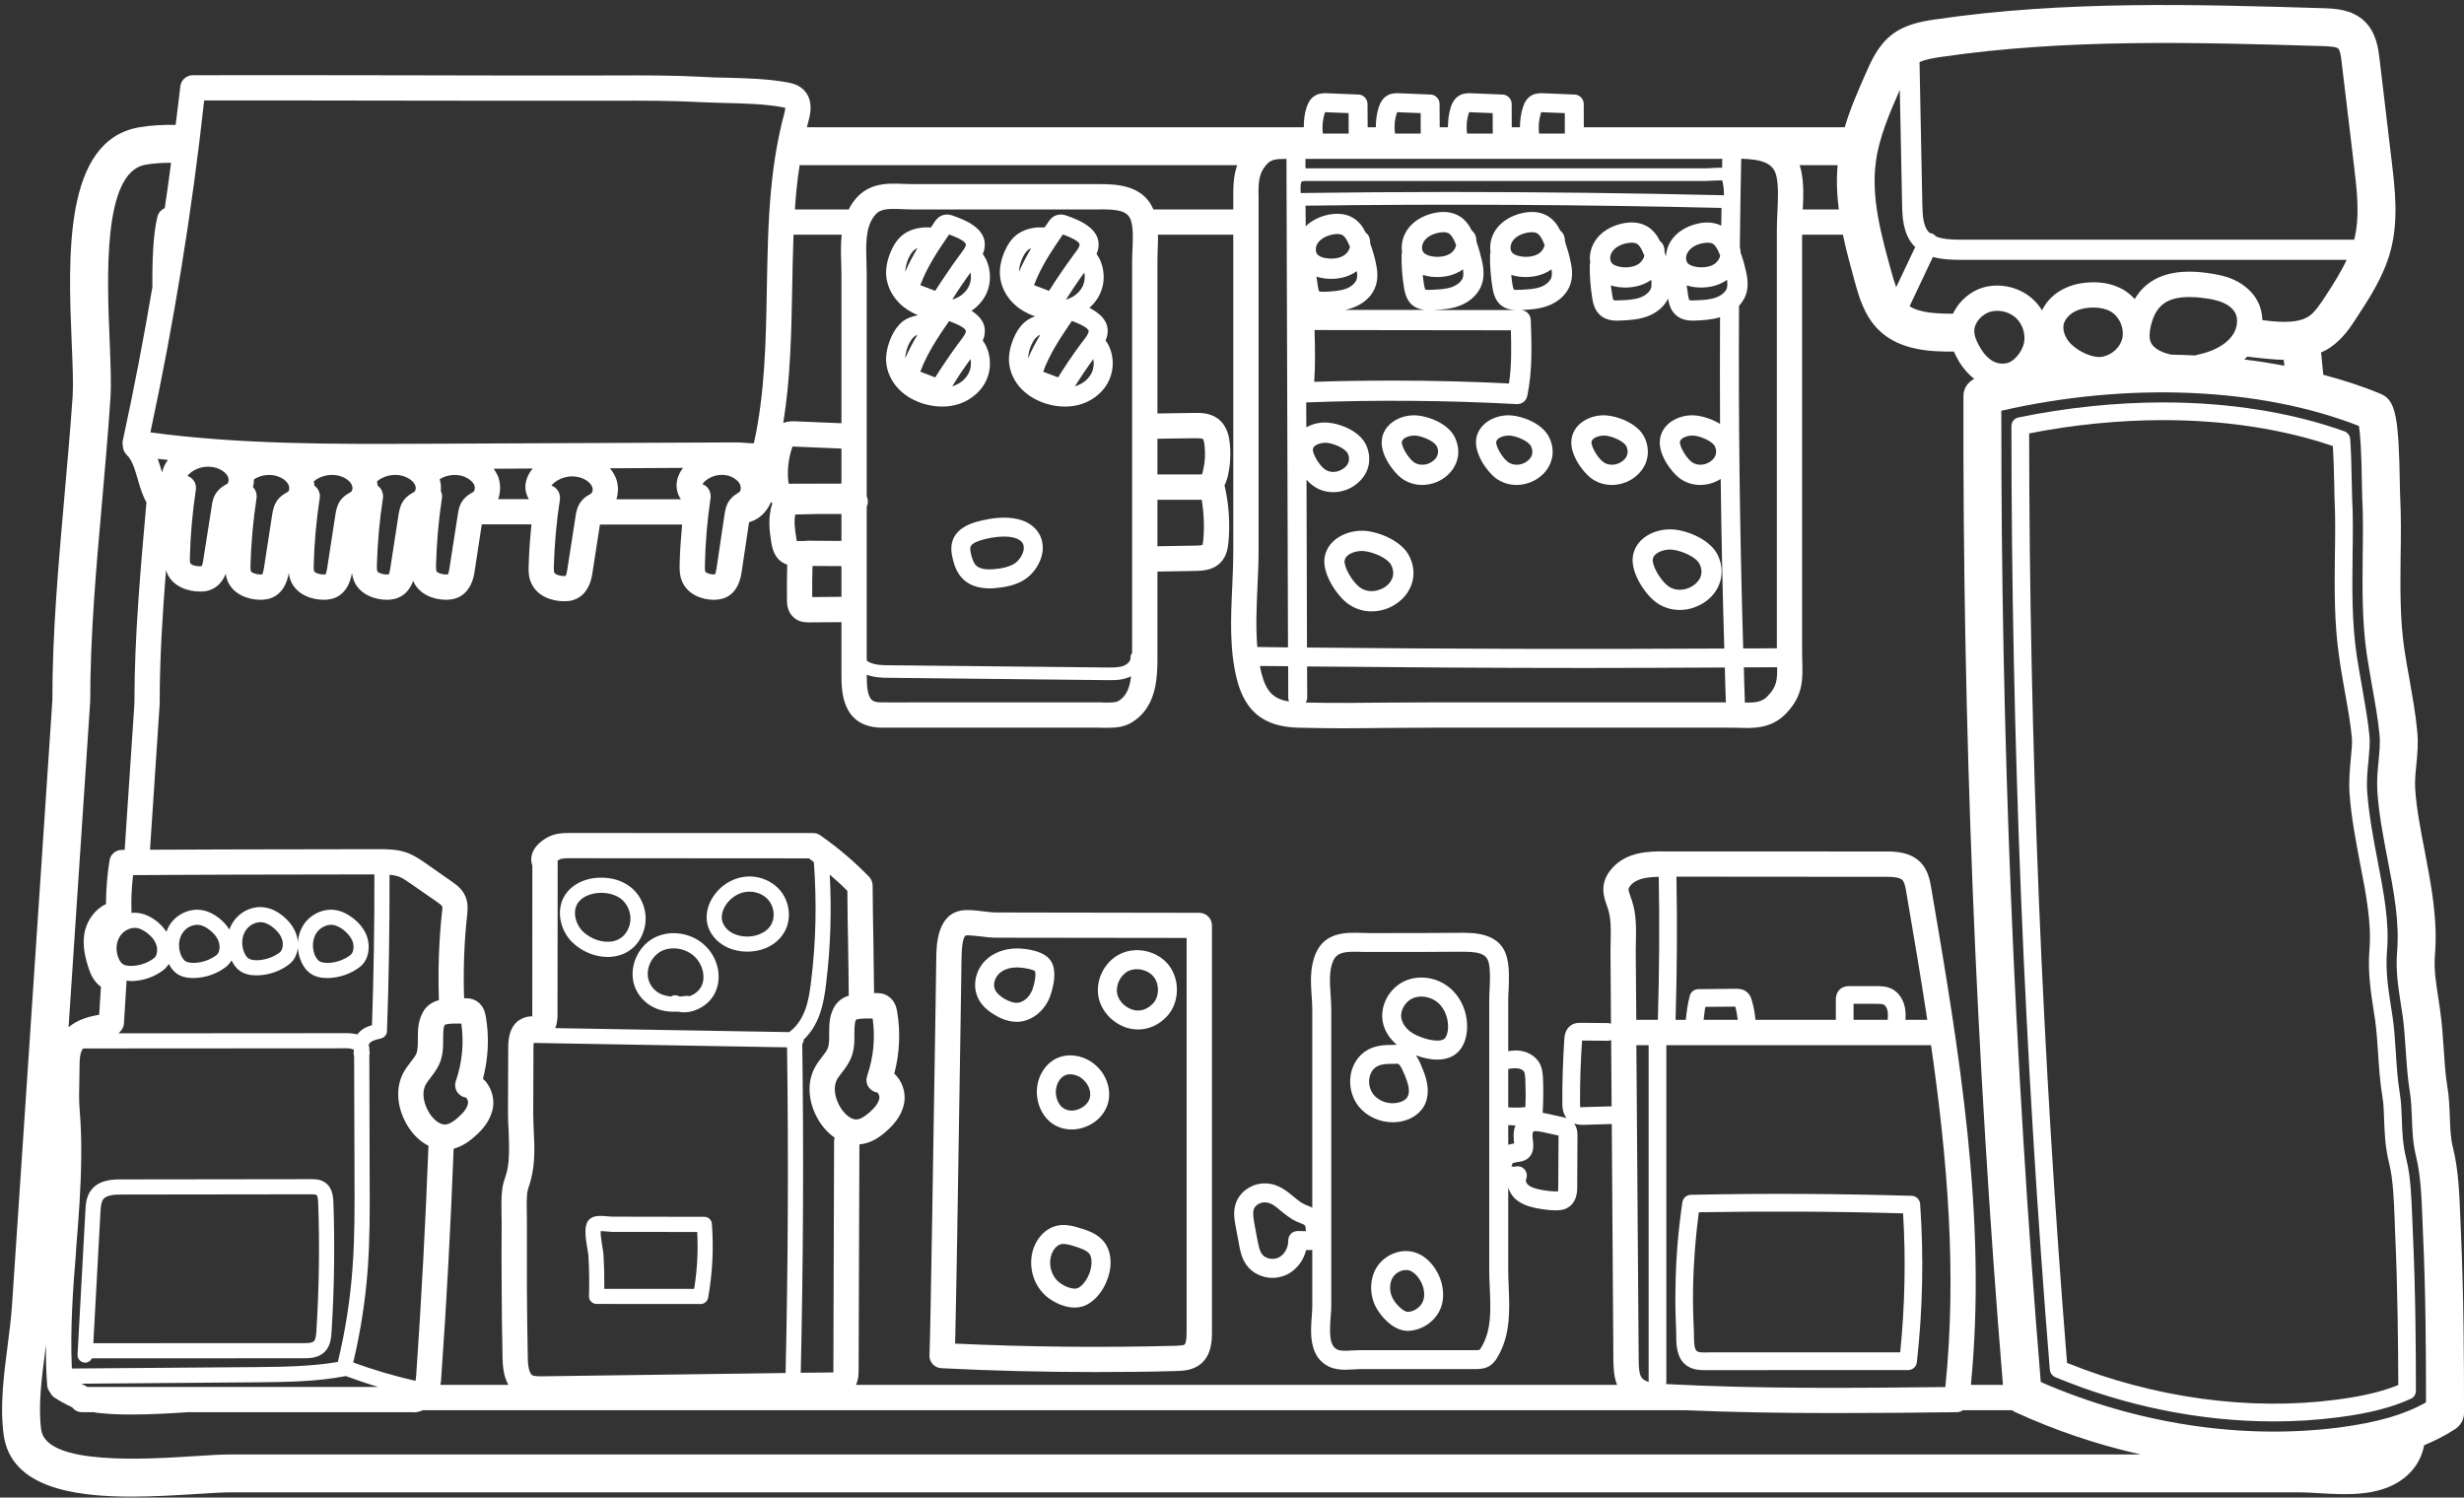
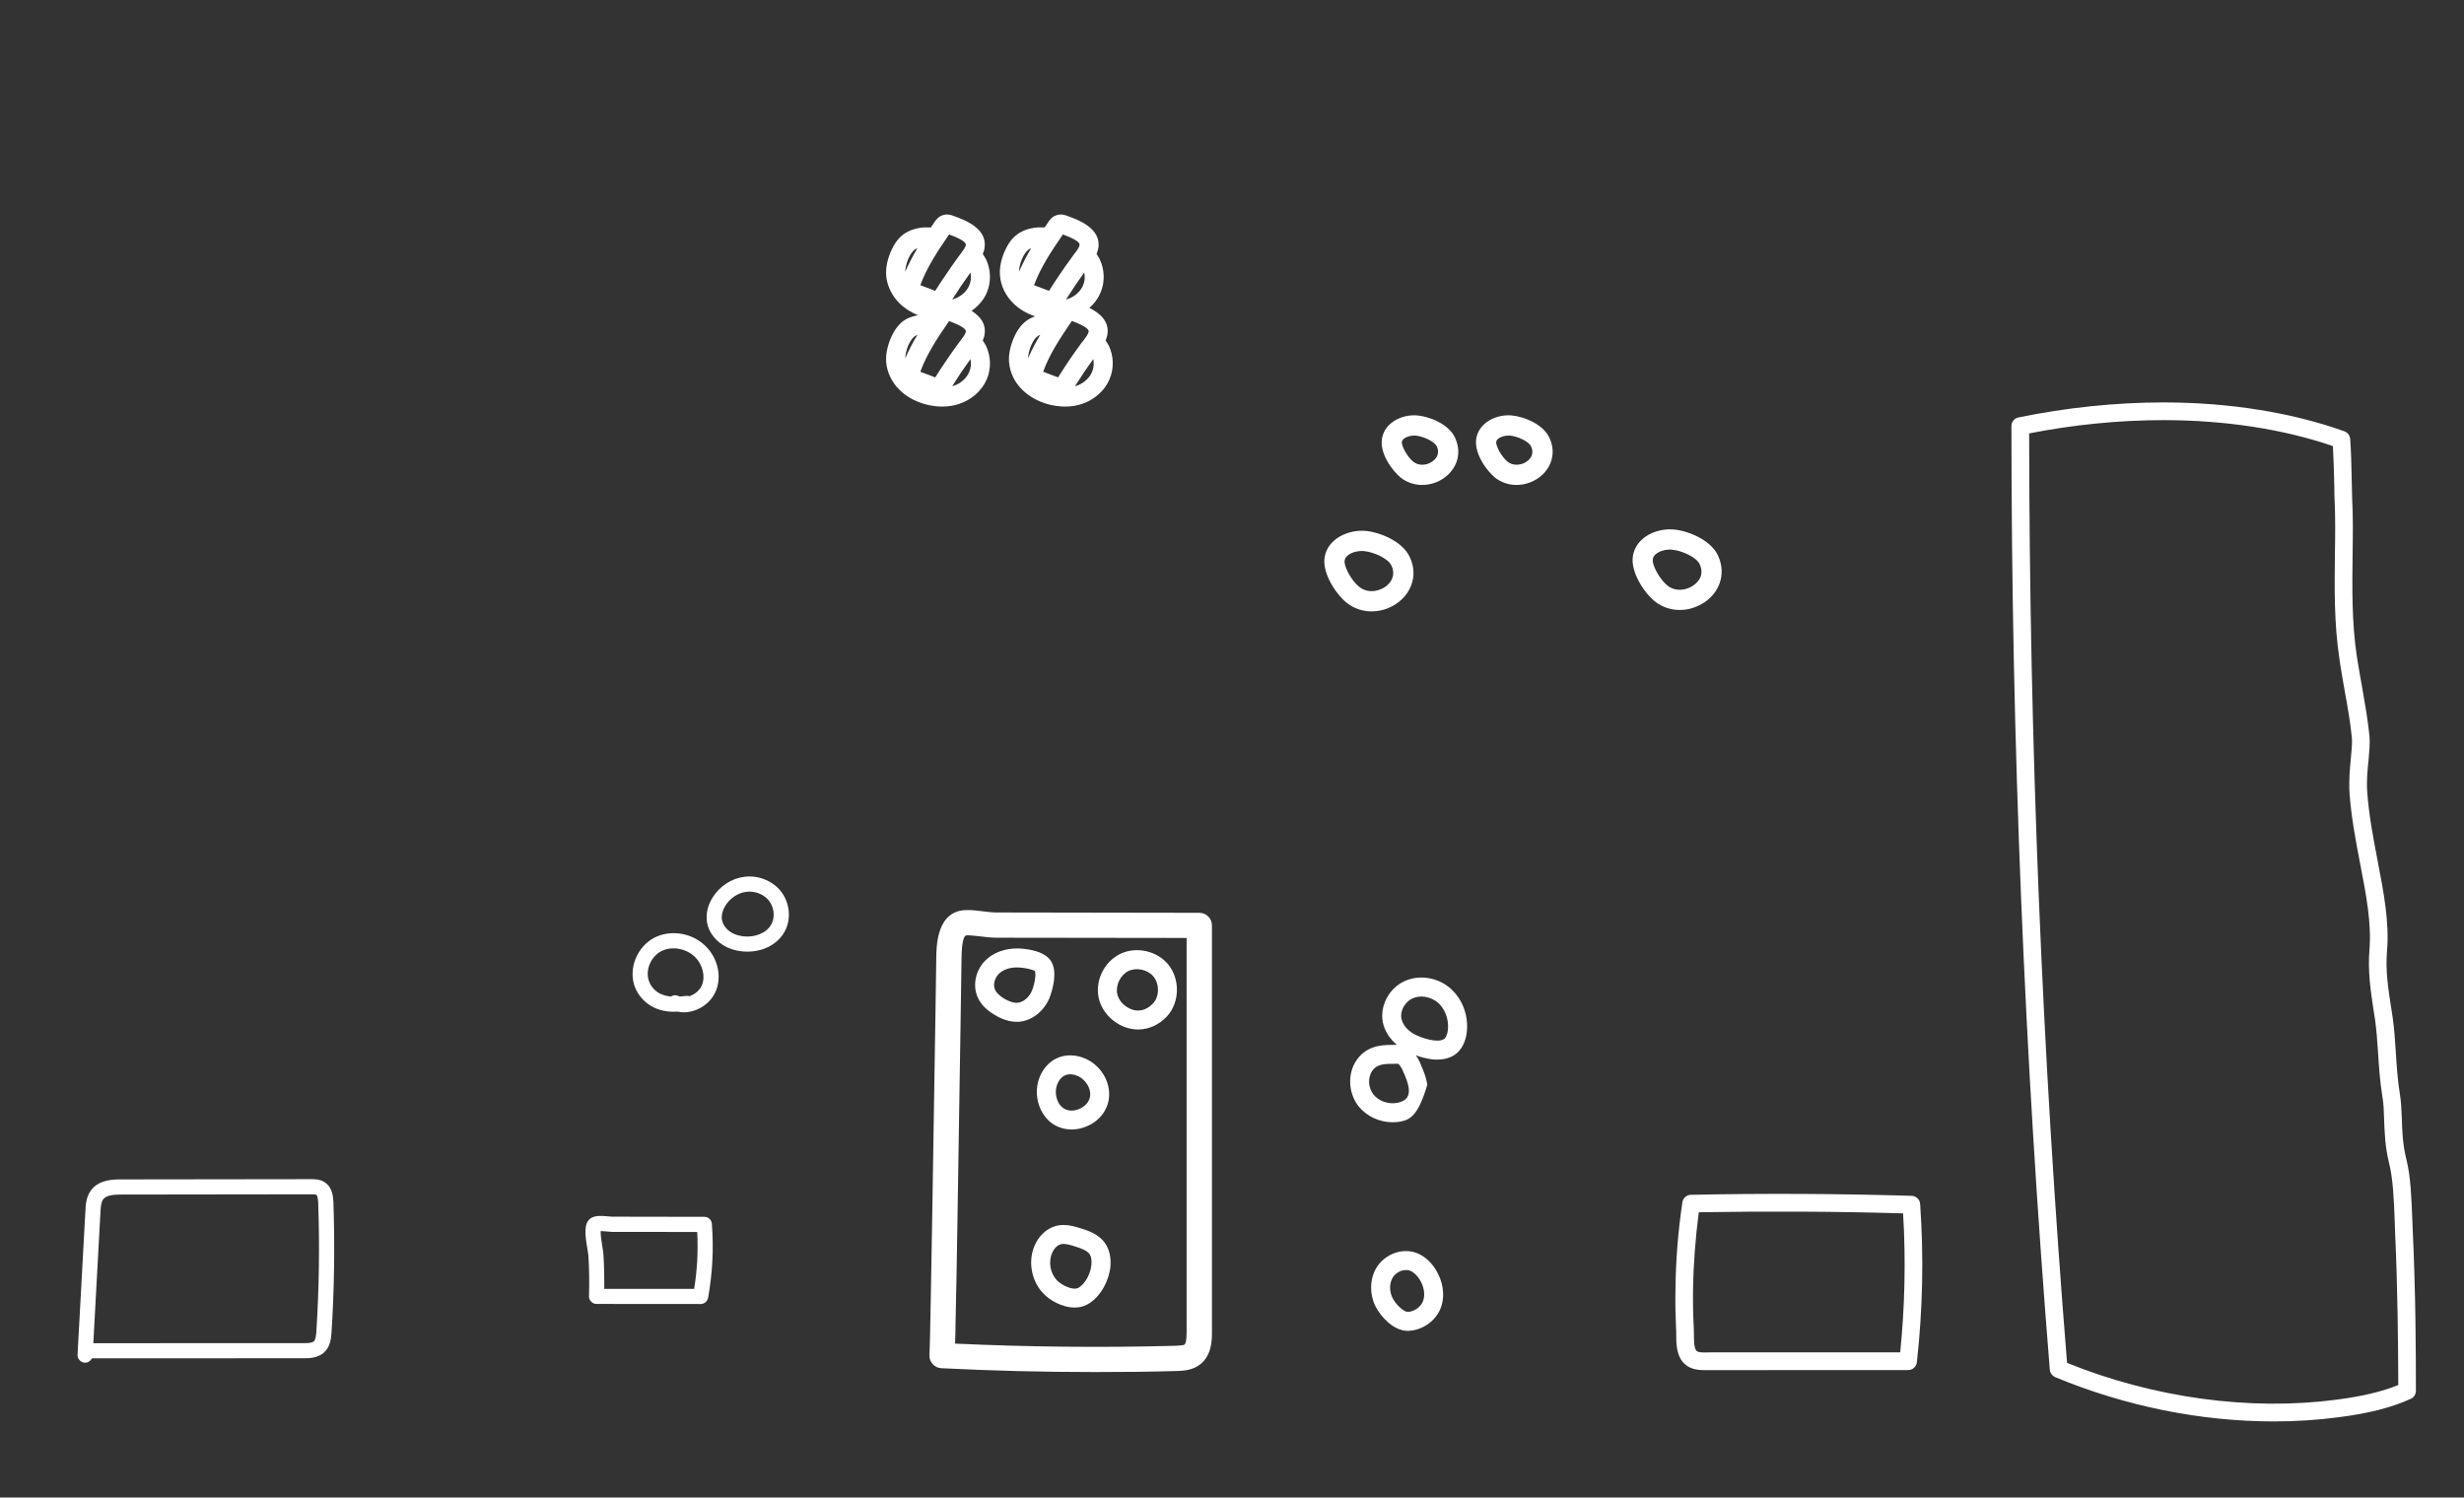
<svg xmlns="http://www.w3.org/2000/svg" fill="#ffffff" height="73" preserveAspectRatio="xMidYMid meet" version="1" viewBox="3.9 27.4 120.1 73.0" width="120.1" zoomAndPan="magnify">
  <rect x="3.9" y="27.4" width="120.1" height="73.0" fill="#333333" stroke="none" />
  <g id="change1_1">
-     <path d="M 11.414 74.102 C 11.566 73.98 11.594 73.676 11.52 73.461 C 11.434 73.195 11.223 72.992 11.062 72.871 C 10.902 72.754 10.75 72.672 10.605 72.641 C 10.559 72.637 10.516 72.629 10.473 72.629 C 10.195 72.629 9.91 72.789 9.75 73.035 C 9.559 73.324 9.527 73.727 9.668 74.082 C 9.715 74.188 9.781 74.332 9.891 74.398 C 9.984 74.461 10.125 74.484 10.305 74.484 C 10.707 74.477 11.105 74.336 11.414 74.102 Z M 12.086 49.82 C 11.918 49.801 11.754 49.781 11.586 49.766 C 11.668 49.98 11.734 50.203 11.797 50.418 C 11.797 50.426 11.797 50.426 11.801 50.43 C 11.844 50.219 11.938 50.012 12.086 49.82 Z M 11.93 37.547 C 12.035 36.809 12.148 36.074 12.238 35.336 C 11.801 35.336 11.379 35.359 10.996 35.43 C 8.895 35.777 9.117 40.949 9.246 44.035 C 9.289 45.156 9.332 46.125 9.281 46.84 C 9.172 48.477 9.023 50.152 8.883 51.773 C 8.594 55.008 8.297 58.355 8.297 61.59 L 7.242 77.473 C 7.688 77.09 8.266 76.941 8.734 76.867 L 8.82 75.496 C 8.727 75.434 8.641 75.359 8.566 75.266 C 8.395 75.062 8.301 74.836 8.234 74.633 C 8.062 74.125 7.883 73.457 8.039 72.781 C 8.16 72.254 8.531 71.719 9.066 71.469 C 9.066 70.762 9.129 70.047 9.238 69.344 C 9.281 69.051 9.539 68.828 9.844 68.828 C 9.891 68.828 9.93 68.828 9.977 68.828 L 10.453 61.676 L 10.453 61.59 C 10.453 58.445 10.75 55.148 11.031 51.965 C 11.031 51.941 11.031 51.914 11.039 51.891 C 10.836 51.527 10.719 51.133 10.613 50.758 C 10.473 50.277 10.344 49.828 10.078 49.574 C 9.949 49.449 9.887 49.285 9.887 49.117 C 9.867 49.039 9.867 48.953 9.887 48.867 C 10.426 46.395 10.902 43.898 11.328 41.398 C 11.316 40.129 11.363 38.793 11.574 37.961 C 11.621 37.77 11.758 37.621 11.93 37.547 Z M 14.457 73.953 C 14.609 73.832 14.637 73.523 14.562 73.312 C 14.477 73.047 14.266 72.844 14.105 72.723 C 13.945 72.598 13.793 72.523 13.645 72.492 C 13.602 72.488 13.559 72.48 13.516 72.48 C 13.238 72.48 12.953 72.637 12.793 72.887 C 12.602 73.18 12.574 73.578 12.715 73.938 C 12.777 74.082 12.848 74.195 12.934 74.25 C 13.027 74.312 13.168 74.336 13.348 74.336 C 13.75 74.332 14.148 74.188 14.457 73.953 Z M 14.98 50.98 C 15.035 50.938 15.066 50.793 15.023 50.676 C 14.969 50.516 14.809 50.363 14.594 50.266 C 14.137 50.055 13.551 50.133 13.168 50.461 C 13.109 50.512 13.066 50.559 13.035 50.602 C 13.141 50.633 13.227 50.695 13.301 50.777 C 13.422 50.91 13.473 51.094 13.445 51.281 C 13.281 52.359 13.184 53.457 13.156 54.547 C 13.152 54.633 13.152 54.801 13.176 54.855 C 13.215 54.934 13.477 55.031 13.742 54.996 C 13.723 54.996 13.781 54.91 13.805 54.711 L 14.219 52.082 C 14.242 51.898 14.289 51.582 14.52 51.324 C 14.648 51.176 14.789 51.09 14.895 51.027 C 14.926 51.008 14.957 50.996 14.98 50.98 Z M 17.539 73.824 C 17.691 73.703 17.719 73.398 17.645 73.184 C 17.555 72.918 17.348 72.715 17.188 72.594 C 17.027 72.469 16.871 72.395 16.73 72.363 C 16.68 72.359 16.641 72.352 16.594 72.352 C 16.32 72.352 16.035 72.512 15.875 72.758 C 15.684 73.047 15.652 73.449 15.793 73.805 C 15.855 73.953 15.93 74.066 16.016 74.121 C 16.109 74.184 16.25 74.207 16.43 74.207 C 16.828 74.199 17.23 74.059 17.539 73.824 Z M 17.934 51.375 C 17.992 51.328 18.023 51.195 17.98 51.078 C 17.926 50.918 17.766 50.762 17.551 50.664 C 17.148 50.48 16.656 50.527 16.281 50.762 C 16.281 50.898 16.262 51.027 16.23 51.156 C 16.238 51.164 16.25 51.164 16.258 51.168 C 16.375 51.312 16.43 51.496 16.406 51.676 C 16.238 52.754 16.141 53.855 16.109 54.941 C 16.109 55.02 16.102 55.191 16.133 55.25 C 16.164 55.316 16.367 55.402 16.59 55.402 C 16.625 55.402 16.664 55.402 16.699 55.395 C 16.68 55.395 16.73 55.309 16.762 55.113 L 17.168 52.477 C 17.199 52.293 17.25 51.977 17.469 51.719 C 17.598 51.57 17.746 51.484 17.852 51.422 C 17.879 51.41 17.906 51.391 17.934 51.375 Z M 21.012 51.375 C 21.074 51.328 21.105 51.195 21.062 51.078 C 21.008 50.918 20.848 50.762 20.633 50.664 C 20.176 50.457 19.59 50.535 19.207 50.855 C 19.203 50.863 19.203 50.863 19.195 50.863 C 19.215 50.938 19.219 51.008 19.227 51.078 C 19.262 51.109 19.301 51.141 19.336 51.168 C 19.453 51.312 19.512 51.496 19.484 51.676 C 19.32 52.754 19.219 53.855 19.191 54.941 C 19.191 55.02 19.184 55.191 19.215 55.25 C 19.246 55.316 19.449 55.402 19.668 55.402 C 19.707 55.402 19.742 55.402 19.781 55.395 C 19.762 55.395 19.812 55.309 19.844 55.113 L 20.25 52.477 C 20.281 52.293 20.328 51.977 20.551 51.719 C 20.68 51.57 20.828 51.484 20.934 51.422 C 20.957 51.41 20.988 51.391 21.012 51.375 Z M 20.98 73.953 C 21.145 73.832 21.16 73.523 21.094 73.312 C 21 73.047 20.789 72.844 20.633 72.723 C 20.469 72.598 20.316 72.523 20.176 72.492 C 20.133 72.488 20.082 72.48 20.039 72.48 C 19.77 72.48 19.48 72.637 19.32 72.887 C 19.129 73.18 19.102 73.578 19.238 73.938 C 19.281 74.039 19.355 74.176 19.461 74.25 C 19.551 74.312 19.688 74.332 19.871 74.336 C 20.273 74.332 20.676 74.188 20.98 73.953 Z M 21.086 89.16 C 21.191 87.742 21.184 86.289 21.18 84.883 L 21.16 78.871 C 21.129 78.789 21.125 78.711 21.148 78.629 C 21.145 78.613 21.145 78.586 21.145 78.57 C 21.031 78.508 20.891 78.5 20.773 78.5 L 7.957 78.508 C 7.945 78.527 7.922 78.539 7.914 78.559 C 7.793 78.754 7.777 79.066 7.777 79.426 C 7.777 79.66 7.773 79.887 7.766 80.117 C 7.754 80.566 7.746 80.996 7.777 81.43 C 7.84 82.168 7.871 82.945 7.859 83.793 C 7.848 85.293 7.73 86.801 7.613 88.254 L 7.602 88.465 C 7.457 90.219 7.316 92.184 7.402 94.109 L 16.434 94.039 C 17.734 94.027 19.074 94.008 20.367 93.789 C 20.734 92.273 20.977 90.719 21.086 89.16 Z M 22.031 77.375 C 22.117 74.934 22.152 72.465 22.148 70.023 L 15.32 70.035 C 14.297 70.035 13.359 70.043 12.426 70.047 C 11.758 70.055 11.086 70.059 10.387 70.059 C 10.312 70.672 10.285 71.285 10.312 71.902 C 10.461 71.883 10.605 71.891 10.75 71.922 C 11 71.969 11.262 72.094 11.512 72.285 C 11.715 72.445 11.883 72.625 12.012 72.82 C 12.055 72.703 12.105 72.586 12.172 72.48 C 12.523 71.941 13.188 71.648 13.793 71.773 C 14.051 71.824 14.305 71.945 14.555 72.137 C 14.777 72.309 14.949 72.5 15.078 72.711 C 15.129 72.586 15.18 72.465 15.254 72.359 C 15.602 71.809 16.27 71.52 16.871 71.645 C 17.133 71.691 17.379 71.809 17.637 72.008 C 17.98 72.277 18.227 72.598 18.344 72.949 C 18.387 73.078 18.418 73.219 18.418 73.367 C 18.43 73.047 18.531 72.742 18.695 72.48 C 19.047 71.941 19.715 71.648 20.324 71.773 C 20.574 71.824 20.828 71.945 21.082 72.137 C 21.434 72.402 21.68 72.727 21.797 73.078 C 21.945 73.535 21.895 74.184 21.434 74.539 C 21 74.871 20.453 75.062 19.891 75.074 C 19.871 75.074 19.859 75.074 19.844 75.074 C 19.523 75.074 19.262 75.008 19.055 74.867 C 18.84 74.723 18.672 74.504 18.555 74.207 C 18.473 74.008 18.43 73.801 18.418 73.59 C 18.387 73.898 18.258 74.207 17.988 74.41 C 17.551 74.742 17.004 74.934 16.441 74.945 C 16.43 74.945 16.41 74.945 16.398 74.945 C 16.078 74.945 15.82 74.879 15.609 74.738 C 15.43 74.621 15.297 74.434 15.184 74.215 C 15.117 74.336 15.023 74.445 14.906 74.539 C 14.469 74.871 13.922 75.062 13.359 75.074 C 13.348 75.074 13.332 75.074 13.316 75.074 C 12.996 75.074 12.738 75.008 12.527 74.867 C 12.363 74.754 12.234 74.59 12.129 74.387 C 12.059 74.496 11.973 74.602 11.863 74.688 C 11.426 75.02 10.879 75.211 10.316 75.223 C 10.305 75.223 10.285 75.223 10.273 75.223 C 10.199 75.223 10.137 75.203 10.07 75.199 L 9.941 77.293 C 9.93 77.473 9.836 77.621 9.715 77.727 C 9.707 77.738 9.699 77.754 9.688 77.77 L 20.773 77.762 C 20.926 77.762 21.117 77.77 21.316 77.824 C 21.414 77.695 21.543 77.582 21.703 77.496 C 21.812 77.441 21.926 77.406 22.031 77.375 Z M 8.141 95.008 L 22.332 95.008 C 21.801 94.848 21.277 94.668 20.754 94.477 C 19.32 94.754 17.859 94.766 16.441 94.781 L 7.859 94.848 C 7.922 94.879 7.988 94.914 8.055 94.945 C 8.094 94.957 8.113 94.984 8.141 95.008 Z M 24.094 51.375 C 24.156 51.328 24.188 51.195 24.145 51.078 C 24.086 50.918 23.926 50.762 23.711 50.664 C 23.258 50.457 22.672 50.535 22.289 50.855 C 22.281 50.863 22.281 50.863 22.277 50.863 C 22.293 50.938 22.301 51.008 22.309 51.078 C 22.344 51.109 22.383 51.141 22.418 51.168 C 22.535 51.312 22.59 51.496 22.566 51.676 C 22.398 52.754 22.301 53.855 22.27 54.941 C 22.27 55.02 22.266 55.191 22.293 55.25 C 22.324 55.316 22.527 55.402 22.75 55.402 C 22.789 55.402 22.824 55.402 22.859 55.395 C 22.844 55.395 22.891 55.309 22.922 55.113 L 23.328 52.477 C 23.359 52.293 23.41 51.977 23.633 51.719 C 23.762 51.57 23.91 51.484 24.016 51.422 C 24.039 51.41 24.07 51.391 24.094 51.375 Z M 25.441 71.891 C 25.457 71.797 25.473 71.621 25.449 71.574 C 25.43 71.527 25.277 71.422 25.211 71.371 L 23.945 70.492 C 23.734 70.344 23.539 70.207 23.344 70.133 C 23.207 70.086 23.051 70.055 22.887 70.043 C 22.891 72.574 22.855 75.145 22.762 77.668 C 22.758 77.844 22.633 77.977 22.473 78.016 C 22.461 78.016 22.449 78.027 22.43 78.031 C 22.293 78.062 22.152 78.094 22.043 78.156 C 21.961 78.191 21.902 78.254 21.883 78.305 C 21.871 78.324 21.871 78.348 21.871 78.371 C 21.875 78.391 21.887 78.402 21.895 78.426 C 21.906 78.488 21.902 78.551 21.902 78.613 C 21.902 78.617 21.906 78.629 21.906 78.637 C 21.926 78.703 21.918 78.766 21.902 78.828 L 21.918 84.883 C 21.926 86.301 21.93 87.77 21.828 89.215 C 21.715 90.762 21.477 92.301 21.117 93.816 C 22.109 94.176 23.125 94.477 24.156 94.711 C 24.168 94.621 24.18 94.516 24.188 94.41 C 24.445 90.715 24.641 86.961 24.785 83.25 C 24.406 83.062 24.062 82.746 23.793 82.32 C 23.258 81.477 23.156 80.484 23.539 79.734 C 23.648 79.52 23.793 79.332 23.914 79.172 C 24.027 79.031 24.133 78.895 24.188 78.773 C 24.266 78.602 24.266 78.336 24.266 78.062 C 24.266 77.656 24.262 77.195 24.508 76.75 C 24.684 76.414 24.98 76.238 25.293 76.152 C 25.246 74.73 25.289 73.301 25.441 71.891 Z M 26.711 81.18 C 26.73 81.047 26.645 80.91 26.605 80.898 C 26.422 80.875 26.27 80.762 26.168 80.609 C 26.078 80.449 26.059 80.258 26.121 80.086 C 26.43 79.191 26.52 78.23 26.387 77.293 C 26.336 77.293 26.285 77.293 26.23 77.293 C 26.207 77.293 26.184 77.293 26.152 77.293 C 25.961 77.293 25.652 77.301 25.574 77.363 C 25.5 77.508 25.5 77.773 25.5 78.059 C 25.5 78.434 25.5 78.859 25.309 79.277 C 25.191 79.535 25.031 79.746 24.891 79.926 C 24.789 80.055 24.699 80.176 24.637 80.293 C 24.457 80.652 24.531 81.188 24.832 81.66 C 24.992 81.922 25.289 82.215 25.578 82.215 C 25.578 82.215 25.586 82.215 25.59 82.215 C 25.762 82.211 25.98 82.098 26.23 81.871 C 26.52 81.617 26.68 81.391 26.711 81.18 Z M 26.977 51.375 C 27.031 51.328 27.07 51.195 27.027 51.07 C 26.973 50.918 26.812 50.762 26.594 50.664 C 26.195 50.48 25.707 50.527 25.332 50.758 C 25.387 50.949 25.406 51.145 25.387 51.336 C 25.438 51.441 25.461 51.559 25.441 51.676 C 25.277 52.754 25.184 53.852 25.152 54.941 C 25.152 55.027 25.148 55.191 25.18 55.25 C 25.211 55.316 25.41 55.402 25.641 55.402 C 25.676 55.402 25.707 55.402 25.746 55.395 C 25.727 55.395 25.777 55.309 25.805 55.113 L 26.215 52.477 C 26.242 52.293 26.285 51.977 26.516 51.719 C 26.645 51.57 26.793 51.484 26.898 51.422 C 26.922 51.41 26.953 51.391 26.977 51.375 Z M 29.867 50.238 L 27.965 50.25 C 28.055 50.383 28.137 50.516 28.191 50.664 C 28.312 51.023 28.301 51.402 28.18 51.73 L 29.676 51.73 C 29.559 51.539 29.496 51.312 29.508 51.09 C 29.527 50.789 29.645 50.5 29.867 50.238 Z M 32.719 51.445 C 32.781 51.41 32.812 51.27 32.77 51.152 C 32.715 50.992 32.555 50.836 32.336 50.738 C 31.883 50.527 31.297 50.609 30.914 50.93 C 30.848 50.984 30.805 51.035 30.777 51.07 C 30.879 51.109 30.969 51.168 31.043 51.25 C 31.16 51.387 31.215 51.57 31.191 51.75 C 31.023 52.828 30.926 53.93 30.895 55.016 C 30.895 55.102 30.891 55.266 30.922 55.324 C 30.953 55.391 31.156 55.477 31.375 55.477 C 31.414 55.477 31.449 55.477 31.488 55.469 C 31.469 55.469 31.52 55.383 31.547 55.188 L 31.957 52.551 C 31.984 52.363 32.035 52.051 32.266 51.793 C 32.387 51.645 32.535 51.562 32.641 51.504 C 32.664 51.484 32.695 51.473 32.719 51.445 Z M 37.191 50.207 L 33.633 50.227 C 33.754 50.383 33.867 50.555 33.934 50.738 C 34.051 51.07 34.043 51.422 33.945 51.738 L 37.09 51.738 C 36.941 51.527 36.867 51.27 36.879 51.016 C 36.891 50.73 37 50.461 37.191 50.207 Z M 39.945 51.379 C 39.996 51.344 40.031 51.195 39.988 51.066 C 39.941 50.906 39.785 50.758 39.582 50.656 C 39.164 50.457 38.629 50.535 38.27 50.848 C 38.211 50.906 38.16 50.961 38.137 51.004 C 38.234 51.035 38.32 51.094 38.387 51.168 C 38.504 51.305 38.559 51.488 38.535 51.668 C 38.375 52.746 38.281 53.852 38.258 54.941 C 38.258 55.031 38.254 55.199 38.277 55.262 C 38.312 55.328 38.504 55.402 38.703 55.402 C 38.715 55.402 38.734 55.402 38.746 55.402 C 38.77 55.359 38.801 55.266 38.824 55.113 L 39.215 52.48 C 39.242 52.297 39.289 51.988 39.504 51.73 C 39.625 51.578 39.77 51.496 39.871 51.43 C 39.898 51.418 39.922 51.398 39.945 51.379 Z M 42.113 32.992 C 42.164 32.809 42.176 32.703 42.176 32.656 C 42.148 32.645 42.098 32.637 42.035 32.625 C 41.156 32.465 40.211 32.445 39.301 32.422 C 38.883 32.406 38.461 32.402 38.047 32.379 C 36.668 32.305 35.254 32.305 33.883 32.309 C 30.426 32.316 27.004 32.309 23.578 32.305 C 20.336 32.297 17.094 32.297 13.852 32.297 C 13.258 37.715 12.375 43.148 11.23 48.477 C 15.641 49.07 20.176 49.051 24.566 49.031 L 39.824 48.965 C 39.945 48.965 40.09 48.977 40.23 48.988 C 40.348 49 40.531 49.012 40.645 49.008 C 41.191 46.555 41.234 43.969 41.277 41.461 C 41.309 39.852 41.332 38.188 41.492 36.562 C 41.621 35.242 41.824 34.07 42.113 32.992 Z M 42.191 94.328 C 42.312 89.055 42.336 83.715 42.262 78.453 L 29.914 78.238 C 29.91 78.285 29.902 78.348 29.902 78.434 L 29.891 81.625 C 29.891 81.895 29.902 82.18 29.914 82.469 C 29.953 83.227 29.984 84.004 29.816 84.742 C 29.785 84.879 29.75 85.016 29.707 85.145 C 29.656 85.285 29.621 85.406 29.602 85.52 C 29.566 85.828 29.57 86.16 29.578 86.516 C 29.578 86.664 29.582 86.809 29.582 86.953 C 29.578 88.02 29.578 89.086 29.582 90.152 C 29.59 91.285 29.602 92.414 29.625 93.547 C 29.625 93.73 29.641 94.301 29.836 94.43 C 29.945 94.496 30.195 94.488 30.379 94.488 Z M 43.434 75.234 C 43.676 73.312 43.711 71.359 43.57 69.426 C 43.488 69.363 43.414 69.297 43.328 69.242 L 31.691 69.234 C 31.52 69.234 31.273 69.234 31.168 69.301 C 31.129 69.32 31.098 69.344 31.074 69.363 C 31.082 69.391 31.082 69.414 31.082 69.445 L 31.074 76.852 C 31.074 76.98 31.07 77.25 30.965 77.516 L 42.375 77.711 C 42.395 77.699 42.398 77.684 42.418 77.668 C 42.805 77.379 43.027 76.941 43.145 76.629 C 43.309 76.18 43.379 75.691 43.434 75.234 Z M 44.914 50.973 L 44.914 49.266 L 42.688 49.172 C 42.652 49.168 42.582 49.168 42.535 49.168 C 42.523 49.191 42.504 49.23 42.484 49.297 C 42.336 49.766 42.281 50.27 42.312 50.758 C 42.32 50.867 42.336 50.938 42.348 50.98 C 42.379 50.98 42.418 50.98 42.441 50.98 Z M 44.914 53.766 L 44.914 52.453 C 44.168 52.445 43.414 52.453 42.664 52.48 C 42.59 52.801 42.645 53.211 42.715 53.633 C 42.719 53.695 42.73 53.738 42.738 53.777 C 42.77 53.77 42.812 53.77 42.836 53.77 L 43.121 53.77 C 43.207 53.758 43.281 53.758 43.328 53.758 L 44.555 53.766 Z M 44.914 56.492 L 44.914 54.996 L 43.504 54.988 C 43.488 55.496 43.484 56 43.488 56.504 Z M 44.926 38.84 L 42.578 38.84 C 42.547 39.727 42.527 40.617 42.512 41.484 C 42.473 43.633 42.43 45.844 42.078 48.016 C 42.332 47.922 42.578 47.93 42.742 47.941 L 44.914 48.031 L 44.914 40.789 C 44.914 40.598 44.906 40.406 44.902 40.215 C 44.887 39.77 44.875 39.309 44.926 38.84 Z M 45.27 75.934 C 45.266 75.102 45.25 74.27 45.238 73.43 C 45.219 72.555 45.207 71.688 45.203 70.824 C 44.93 70.547 44.641 70.289 44.344 70.035 C 44.438 71.797 44.383 73.578 44.168 75.328 C 44.113 75.809 44.031 76.355 43.84 76.883 C 43.66 77.367 43.398 77.773 43.07 78.078 C 43.07 78.082 43.078 78.09 43.078 78.094 C 43.07 78.176 43.039 78.242 43.004 78.297 C 43.078 83.609 43.051 88.992 42.93 94.316 L 44.406 94.301 C 44.449 94.301 44.488 94.301 44.52 94.301 C 44.52 94.254 44.52 94.219 44.52 94.199 L 44.555 83 C 44.555 82.945 44.574 82.902 44.586 82.855 C 44.301 82.668 44.051 82.402 43.84 82.074 C 43.305 81.223 43.207 80.238 43.59 79.488 C 43.699 79.266 43.84 79.086 43.965 78.922 C 44.074 78.785 44.18 78.648 44.234 78.527 C 44.316 78.348 44.316 78.09 44.316 77.812 C 44.316 77.406 44.309 76.949 44.551 76.504 C 44.723 76.191 44.988 76.023 45.27 75.934 Z M 46.762 80.934 C 46.781 80.801 46.695 80.664 46.656 80.652 C 46.473 80.629 46.316 80.516 46.219 80.363 C 46.125 80.203 46.109 80.012 46.168 79.84 C 46.477 78.945 46.57 77.984 46.434 77.047 C 46.387 77.047 46.336 77.047 46.281 77.047 C 46.258 77.047 46.23 77.047 46.199 77.047 C 46.004 77.047 45.703 77.055 45.621 77.113 C 45.547 77.258 45.547 77.527 45.547 77.812 C 45.547 78.188 45.547 78.613 45.355 79.031 C 45.238 79.289 45.078 79.5 44.938 79.68 C 44.84 79.809 44.746 79.93 44.684 80.047 C 44.508 80.406 44.582 80.941 44.883 81.41 C 45.043 81.668 45.34 81.969 45.629 81.969 C 45.629 81.969 45.633 81.969 45.641 81.969 C 45.812 81.965 46.027 81.848 46.281 81.625 C 46.57 81.371 46.73 81.137 46.762 80.934 Z M 59.035 60.363 C 59.004 60.383 58.969 60.398 58.93 60.41 C 58.641 60.535 58.34 60.555 58.062 60.555 C 58.012 60.555 57.969 60.555 57.918 60.555 L 47.246 60.441 C 46.914 60.441 46.516 60.43 46.145 60.289 C 46.145 61.578 46.391 61.637 46.902 61.637 C 47.414 61.645 47.93 61.637 48.441 61.637 L 57.434 61.637 C 57.52 61.637 57.605 61.637 57.691 61.645 C 57.98 61.648 58.277 61.656 58.43 61.562 C 58.523 61.504 58.602 61.434 58.672 61.355 C 58.887 61.109 58.984 60.75 59.035 60.363 Z M 59.102 39.512 C 59.121 39.031 59.141 38.527 59.027 38.156 C 58.879 37.676 58.398 37.59 57.379 37.609 L 48.367 37.609 C 48.203 37.609 48.035 37.602 47.875 37.594 C 47.051 37.559 46.742 37.586 46.465 37.996 C 46.078 38.562 46.109 39.383 46.133 40.172 C 46.141 40.383 46.145 40.586 46.145 40.789 L 46.145 51.594 C 46.184 51.68 46.207 51.766 46.199 51.867 C 46.199 51.953 46.176 52.031 46.145 52.105 L 46.145 59.594 C 46.184 59.629 46.227 59.66 46.27 59.68 C 46.551 59.82 46.91 59.828 47.254 59.828 L 57.926 59.938 C 58.195 59.938 58.469 59.938 58.695 59.844 C 58.848 59.777 59.016 59.625 59.004 59.465 C 58.996 59.375 59.027 59.297 59.082 59.234 L 59.082 40.086 C 59.082 39.902 59.09 39.711 59.102 39.512 Z M 62.551 53.719 C 62.609 53.062 62.582 52.406 62.473 51.762 L 60.316 51.762 L 60.316 54.027 L 62.164 53.996 C 62.359 53.992 62.477 53.98 62.516 53.953 C 62.516 53.941 62.535 53.879 62.551 53.719 Z M 62.551 50.281 C 62.641 49.902 62.656 49.512 62.613 49.125 C 62.59 48.852 62.527 48.797 62.527 48.797 C 62.473 48.762 62.238 48.762 62.156 48.762 L 60.316 48.785 L 60.316 50.527 L 62.277 50.527 C 62.332 50.527 62.449 50.527 62.492 50.516 C 62.492 50.5 62.523 50.441 62.551 50.281 Z M 64.203 35.453 L 42.875 35.453 C 42.812 35.848 42.762 36.254 42.719 36.684 C 42.688 36.992 42.668 37.301 42.645 37.609 L 45.27 37.609 C 45.32 37.504 45.375 37.406 45.441 37.309 C 46.133 36.289 47.125 36.332 47.926 36.363 C 48.074 36.371 48.223 36.375 48.367 36.375 L 57.371 36.375 C 58.223 36.371 59.605 36.375 60.117 37.609 L 64.012 37.609 L 64.012 37.09 C 64.008 36.551 64.008 36 64.203 35.453 Z M 66.68 58.957 L 66.605 35.145 C 66.594 35.145 66.574 35.145 66.559 35.145 C 66.047 35.145 65.832 35.18 65.602 35.457 C 65.246 35.883 65.23 36.309 65.246 37.074 L 65.246 54.258 C 65.246 54.812 65.219 55.391 65.191 55.988 C 65.148 56.98 65.102 57.992 65.184 58.938 C 65.684 58.945 66.18 58.953 66.68 58.957 Z M 66.73 61.594 C 66.707 61.539 66.691 61.477 66.691 61.41 L 66.688 59.875 C 66.23 59.875 65.77 59.871 65.312 59.863 C 65.332 59.988 65.355 60.105 65.387 60.219 C 65.613 61.102 65.965 61.477 66.73 61.594 Z M 67.418 87.41 C 67.465 87.41 67.508 87.41 67.551 87.41 C 67.551 87.207 67.508 87.145 67.508 87.141 C 67.477 87.094 67.332 87.039 67.242 87.004 L 67.117 86.953 C 66.816 86.82 66.57 86.617 66.348 86.438 C 66.027 86.164 65.824 86.012 65.555 86.012 C 65.527 86.012 65.504 86.012 65.48 86.012 C 65.262 86.035 65.066 86.18 65.012 86.352 C 64.949 86.531 65 86.789 65.035 87.012 L 65.195 87.871 C 65.246 88.113 65.289 88.367 65.41 88.531 C 65.57 88.754 65.941 88.832 66.219 88.699 C 66.504 88.562 66.699 88.223 66.691 87.871 C 66.691 87.75 66.734 87.633 66.824 87.539 C 66.914 87.449 67.039 87.406 67.172 87.406 C 67.254 87.406 67.34 87.406 67.418 87.41 Z M 69.637 33.91 L 69.633 32.914 L 68.535 32.871 C 68.523 32.871 68.504 32.871 68.484 32.871 C 68.48 32.883 68.473 32.902 68.469 32.926 C 68.363 33.242 68.34 33.578 68.375 33.91 Z M 69.621 49.949 C 69.676 49.812 69.664 49.668 69.594 49.508 C 69.477 49.266 68.93 49.012 68.559 48.984 C 68.539 48.984 68.516 48.984 68.492 48.984 C 68.227 48.984 67.926 49.102 67.895 49.285 C 67.855 49.469 68.152 50.023 68.449 50.258 C 68.652 50.418 68.93 50.449 69.199 50.34 C 69.398 50.258 69.559 50.117 69.621 49.949 Z M 69.699 39.438 C 69.688 39.414 69.676 39.391 69.668 39.359 C 69.59 39.18 69.488 38.957 69.348 38.871 C 69.281 38.828 69.188 38.805 69.078 38.805 C 68.996 38.805 68.91 38.816 68.82 38.84 C 68.504 38.906 68.258 39.059 68.129 39.254 C 68.012 39.426 68.004 39.668 68.109 39.797 C 68.191 39.895 68.363 39.969 68.586 39.992 C 68.918 40.035 69.23 39.977 69.441 39.828 C 69.57 39.734 69.668 39.586 69.699 39.438 Z M 70.027 41.016 C 70.062 40.898 70.059 40.758 70.031 40.617 C 70.027 40.621 70.02 40.621 70.016 40.629 C 69.602 40.922 69.047 41.047 68.461 40.973 C 68.324 40.953 68.191 40.922 68.066 40.887 C 68.086 41.047 68.109 41.207 68.137 41.367 C 68.164 41.539 68.191 41.59 68.195 41.602 C 68.219 41.613 68.293 41.633 68.512 41.621 C 68.855 41.602 69.215 41.582 69.508 41.473 C 69.766 41.379 69.965 41.199 70.027 41.016 Z M 73.148 33.91 L 73.145 32.914 L 72.047 32.871 C 72.035 32.871 72.016 32.871 71.996 32.871 C 71.992 32.883 71.984 32.902 71.98 32.926 C 71.875 33.242 71.848 33.578 71.895 33.91 Z M 74.875 39.352 C 74.863 39.328 74.852 39.297 74.844 39.273 C 74.766 39.074 74.66 38.867 74.523 38.781 C 74.457 38.738 74.363 38.719 74.254 38.719 C 74.172 38.719 74.086 38.73 73.992 38.75 C 73.68 38.816 73.434 38.969 73.305 39.168 C 73.191 39.34 73.18 39.582 73.285 39.703 C 73.367 39.809 73.539 39.875 73.762 39.906 C 74.098 39.949 74.406 39.887 74.617 39.742 C 74.754 39.641 74.844 39.496 74.875 39.352 Z M 75.203 40.93 C 75.238 40.812 75.23 40.672 75.207 40.523 C 75.203 40.527 75.195 40.535 75.191 40.543 C 74.777 40.836 74.223 40.953 73.637 40.887 C 73.5 40.867 73.367 40.836 73.25 40.801 C 73.262 40.961 73.285 41.121 73.309 41.273 C 73.34 41.453 73.367 41.504 73.379 41.516 C 73.398 41.527 73.469 41.539 73.688 41.527 C 74.031 41.508 74.387 41.496 74.684 41.387 C 74.941 41.289 75.141 41.113 75.203 40.93 Z M 76.133 93.023 C 76.602 92.203 76.559 91.23 76.516 90.195 C 76.5 89.898 76.488 89.605 76.488 89.32 L 76.488 76.18 C 76.488 75.992 76.496 75.797 76.508 75.598 C 76.527 75.156 76.543 74.699 76.465 74.336 C 76.352 73.855 75.934 73.781 74.969 73.793 C 73.73 73.805 72.516 73.805 71.301 73.805 L 70.617 73.805 C 70.5 73.805 70.379 73.801 70.254 73.801 C 70.137 73.793 70.027 73.793 69.926 73.793 C 69.344 73.793 69.039 73.875 68.879 74.242 C 68.676 74.719 68.715 75.293 68.758 75.902 C 68.77 76.148 68.789 76.387 68.789 76.629 L 68.789 91.051 C 68.789 91.211 68.777 91.398 68.758 91.594 C 68.703 92.383 68.688 93 69.082 93.184 C 69.25 93.266 69.559 93.246 69.828 93.227 C 69.953 93.219 70.074 93.215 70.188 93.215 L 75.684 93.215 C 75.816 93.215 75.973 93.215 76.016 93.203 C 76.016 93.195 76.039 93.176 76.078 93.117 Z M 76.66 33.91 L 76.656 32.914 L 75.566 32.871 C 75.547 32.871 75.527 32.871 75.512 32.871 C 75.504 32.883 75.496 32.902 75.492 32.922 C 75.387 33.242 75.363 33.578 75.406 33.91 Z M 77.449 46.094 C 77.582 45.242 77.566 44.367 77.543 43.5 L 68.078 43.488 C 68.043 43.492 68.012 43.488 67.973 43.488 C 68 44.391 68.012 45.207 67.957 46.012 C 69.23 45.969 70.52 45.953 71.801 45.953 C 73.688 45.953 75.578 45.996 77.449 46.094 Z M 77.766 82.258 C 77.746 82.258 77.727 82.258 77.711 82.258 C 77.609 82.258 77.512 82.246 77.414 82.242 L 77.414 83.203 C 77.512 83.172 77.609 83.152 77.691 83.141 C 77.695 83.141 77.703 83.141 77.703 83.141 C 77.703 83.117 77.695 83.098 77.695 83.078 C 77.691 83.004 77.68 82.938 77.68 82.871 C 77.664 82.637 77.695 82.434 77.766 82.258 Z M 78.25 81.367 C 78.27 80.91 78.266 80.449 78.246 79.992 C 78.238 79.852 78.227 79.715 78.184 79.637 C 78.133 79.555 78.004 79.488 77.855 79.477 C 77.723 79.461 77.566 79.48 77.414 79.512 L 77.414 81.379 C 77.691 81.398 77.973 81.398 78.25 81.367 Z M 79.188 39.352 C 79.176 39.328 79.164 39.297 79.156 39.273 C 79.078 39.074 78.973 38.867 78.836 38.781 C 78.77 38.738 78.676 38.719 78.566 38.719 C 78.484 38.719 78.398 38.73 78.305 38.75 C 77.992 38.816 77.746 38.969 77.617 39.168 C 77.508 39.34 77.492 39.582 77.598 39.703 C 77.68 39.809 77.852 39.875 78.074 39.906 C 78.41 39.949 78.719 39.887 78.93 39.742 C 79.066 39.641 79.156 39.496 79.188 39.352 Z M 79.516 40.93 C 79.551 40.812 79.547 40.672 79.52 40.523 C 79.516 40.527 79.508 40.535 79.504 40.543 C 79.09 40.836 78.535 40.953 77.949 40.887 C 77.812 40.867 77.68 40.836 77.562 40.801 C 77.574 40.961 77.598 41.121 77.621 41.273 C 77.652 41.453 77.68 41.504 77.691 41.516 C 77.711 41.527 77.781 41.539 78 41.527 C 78.344 41.508 78.703 41.496 78.996 41.387 C 79.258 41.289 79.453 41.113 79.516 40.93 Z M 79.852 85.23 L 79.867 82.754 L 79.082 82.582 C 78.719 82.5 78.645 82.551 78.633 82.562 C 78.621 82.566 78.59 82.641 78.598 82.82 C 78.602 82.871 78.609 82.914 78.613 82.961 C 78.645 83.191 78.727 83.805 78.121 83.996 C 78.023 84.023 77.926 84.039 77.828 84.051 C 77.758 84.066 77.691 84.078 77.652 84.09 C 77.629 84.102 77.598 84.141 77.574 84.262 C 77.637 84.27 77.691 84.27 77.727 84.27 C 77.84 84.238 77.957 84.242 78.066 84.293 C 78.293 84.402 78.387 84.68 78.277 84.906 C 78.258 84.953 78.289 85.07 78.375 85.148 C 78.512 85.277 78.742 85.34 78.93 85.379 C 79.176 85.434 79.434 85.465 79.695 85.477 C 79.809 85.477 79.848 85.469 79.859 85.465 C 79.84 85.469 79.852 85.422 79.852 85.23 Z M 80.172 33.91 L 80.172 32.914 L 79.078 32.871 C 79.066 32.871 79.047 32.871 79.023 32.871 C 79.016 32.883 79.008 32.902 79.004 32.926 C 78.906 33.242 78.875 33.578 78.918 33.91 Z M 82.453 81.328 L 82.43 78.094 C 82.379 78.121 82.316 78.133 82.262 78.133 L 81.012 78.121 C 80.945 79.137 80.906 80.172 80.914 81.18 C 80.914 81.316 80.926 81.367 80.93 81.387 C 80.93 81.367 81 81.371 81.098 81.367 Z M 84.051 39.863 C 84.035 39.84 84.023 39.809 84.012 39.781 C 83.938 39.586 83.832 39.379 83.699 39.289 C 83.629 39.246 83.539 39.23 83.426 39.23 C 83.348 39.23 83.262 39.242 83.16 39.262 C 82.855 39.328 82.605 39.48 82.477 39.68 C 82.359 39.852 82.355 40.094 82.461 40.219 C 82.539 40.32 82.707 40.387 82.934 40.418 C 83.266 40.461 83.582 40.398 83.789 40.254 C 83.918 40.152 84.02 40.004 84.051 39.863 Z M 84.258 94.762 C 84.258 94.754 84.258 94.754 84.258 94.754 L 84.258 78.348 L 83.66 78.348 L 83.773 93.695 C 83.777 94.059 83.789 94.398 83.934 94.574 C 84.008 94.664 84.121 94.719 84.258 94.762 Z M 84.375 41.441 C 84.406 41.324 84.402 41.184 84.383 41.035 C 84.375 41.039 84.371 41.047 84.363 41.055 C 83.945 41.348 83.395 41.465 82.809 41.398 C 82.668 41.379 82.539 41.348 82.418 41.312 C 82.434 41.473 82.461 41.633 82.484 41.793 C 82.508 41.957 82.535 42.016 82.547 42.027 C 82.578 42.047 82.688 42.051 82.859 42.039 C 83.207 42.027 83.562 42.008 83.859 41.898 C 84.117 41.797 84.312 41.625 84.375 41.441 Z M 84.707 77.113 C 84.777 74.805 84.793 72.457 84.75 70.141 C 84.152 70.156 83.648 70.227 83.363 70.578 C 83.254 70.719 83.242 70.73 83.391 71.152 L 83.441 71.297 C 83.668 71.969 83.648 72.68 83.637 73.309 C 83.637 73.473 83.629 73.641 83.629 73.801 L 83.656 77.113 Z M 87.512 49.605 C 87.566 49.469 87.562 49.316 87.488 49.16 C 87.371 48.914 86.82 48.668 86.453 48.633 C 86.434 48.633 86.41 48.633 86.383 48.633 C 86.117 48.633 85.816 48.754 85.785 48.934 C 85.75 49.117 86.047 49.672 86.34 49.906 C 86.543 50.066 86.82 50.098 87.094 49.992 C 87.289 49.914 87.449 49.766 87.512 49.605 Z M 87.746 39.863 C 87.734 39.84 87.723 39.809 87.711 39.781 C 87.637 39.586 87.531 39.379 87.395 39.289 C 87.328 39.246 87.234 39.23 87.125 39.23 C 87.043 39.23 86.957 39.242 86.859 39.262 C 86.551 39.328 86.305 39.48 86.176 39.68 C 86.059 39.852 86.051 40.094 86.156 40.219 C 86.234 40.32 86.402 40.387 86.633 40.418 C 86.965 40.461 87.277 40.398 87.488 40.254 C 87.617 40.152 87.715 40.004 87.746 39.863 Z M 87.945 59.012 C 87.863 56.266 87.801 53.504 87.77 50.746 C 87.672 50.805 87.574 50.863 87.461 50.906 C 87.234 50.996 87 51.039 86.773 51.039 C 86.398 51.039 86.027 50.918 85.73 50.684 C 85.344 50.375 84.676 49.5 84.82 48.754 C 84.961 47.984 85.805 47.582 86.543 47.652 C 86.863 47.684 87.34 47.812 87.738 48.066 C 87.727 46.332 87.734 44.602 87.738 42.863 C 87.352 42.98 86.957 43.008 86.605 43.023 C 86.551 43.023 86.488 43.031 86.422 43.031 C 86.176 43.031 85.844 42.992 85.582 42.754 C 85.301 42.508 85.238 42.145 85.207 41.957 C 85.016 42.34 84.664 42.648 84.203 42.82 C 83.766 42.98 83.309 43.008 82.91 43.023 C 82.855 43.023 82.793 43.031 82.723 43.031 C 82.477 43.031 82.145 42.992 81.887 42.754 C 81.602 42.5 81.543 42.133 81.512 41.953 C 81.426 41.422 81.383 40.887 81.387 40.355 C 81.387 40.301 81.398 40.254 81.41 40.203 C 81.355 39.844 81.438 39.465 81.652 39.137 C 81.922 38.723 82.387 38.43 82.945 38.301 C 83.441 38.188 83.871 38.242 84.215 38.453 C 84.5 38.633 84.684 38.891 84.812 39.156 C 84.906 39.223 84.973 39.32 85.004 39.438 C 85.027 39.531 85.039 39.617 85.039 39.711 C 85.066 39.77 85.078 39.84 85.098 39.902 C 85.113 39.637 85.195 39.371 85.348 39.137 C 85.621 38.723 86.082 38.43 86.645 38.301 C 87.082 38.199 87.469 38.242 87.797 38.398 C 87.797 38.109 87.801 37.816 87.809 37.535 C 81.074 37.375 74.266 37.336 67.535 37.426 L 67.543 38.43 C 67.812 38.164 68.176 37.973 68.602 37.875 C 69.09 37.77 69.527 37.816 69.867 38.031 C 70.156 38.207 70.336 38.469 70.465 38.738 C 70.555 38.797 70.625 38.898 70.656 39.012 C 70.68 39.105 70.691 39.199 70.691 39.285 C 70.801 39.586 70.891 39.887 70.957 40.195 C 71.031 40.527 71.086 40.922 70.961 41.312 C 70.816 41.797 70.406 42.191 69.852 42.395 C 69.723 42.445 69.594 42.477 69.465 42.508 L 73.352 42.508 C 73.145 42.488 72.91 42.422 72.711 42.25 C 72.43 41.988 72.367 41.613 72.336 41.434 C 72.25 40.91 72.207 40.375 72.215 39.844 C 72.215 39.789 72.227 39.742 72.238 39.691 C 72.188 39.336 72.262 38.953 72.477 38.625 C 72.75 38.211 73.211 37.918 73.777 37.789 C 74.266 37.676 74.695 37.73 75.043 37.941 C 75.332 38.121 75.512 38.379 75.641 38.645 C 75.73 38.711 75.801 38.809 75.832 38.926 C 75.855 39.012 75.867 39.105 75.871 39.199 C 75.977 39.496 76.062 39.801 76.133 40.109 C 76.207 40.438 76.262 40.832 76.137 41.227 C 75.988 41.707 75.582 42.105 75.031 42.309 C 74.609 42.465 74.18 42.488 73.789 42.512 L 77.77 42.512 C 77.535 42.508 77.258 42.453 77.027 42.25 C 76.742 41.988 76.68 41.613 76.648 41.434 C 76.562 40.91 76.52 40.375 76.527 39.844 C 76.527 39.789 76.539 39.742 76.551 39.691 C 76.5 39.336 76.574 38.953 76.789 38.625 C 77.062 38.211 77.523 37.918 78.09 37.789 C 78.578 37.676 79.016 37.73 79.355 37.941 C 79.645 38.121 79.824 38.379 79.953 38.645 C 80.043 38.711 80.113 38.809 80.145 38.926 C 80.168 39.012 80.18 39.105 80.188 39.199 C 80.289 39.496 80.379 39.801 80.445 40.109 C 80.52 40.438 80.574 40.832 80.453 41.227 C 80.305 41.707 79.898 42.105 79.344 42.309 C 78.906 42.469 78.449 42.496 78.047 42.512 C 78.043 42.512 78.031 42.512 78.016 42.512 C 78.281 42.512 78.496 42.723 78.512 42.988 C 78.555 44.207 78.602 45.465 78.34 46.711 C 78.289 46.938 78.086 47.098 77.855 47.098 C 77.844 47.098 77.84 47.098 77.828 47.098 C 74.426 46.914 70.977 46.887 67.566 47.016 L 67.574 48.23 C 67.895 48.047 68.289 47.965 68.652 48.004 C 69.188 48.047 70.16 48.387 70.488 49.094 C 70.672 49.5 70.691 49.926 70.539 50.312 C 70.371 50.73 70.02 51.07 69.57 51.258 C 69.344 51.348 69.109 51.391 68.879 51.391 C 68.504 51.391 68.137 51.27 67.84 51.027 C 67.758 50.973 67.672 50.879 67.582 50.781 L 67.605 58.965 C 74.375 59.031 81.191 59.051 87.945 59.012 Z M 87.84 35.574 C 87.84 35.434 87.84 35.285 87.844 35.137 C 87.758 35.145 87.664 35.145 87.586 35.145 L 67.531 35.145 L 67.531 35.602 C 67.574 35.602 67.617 35.605 67.652 35.605 L 86.977 35.605 C 87 35.605 87.062 35.602 87.141 35.602 C 87.449 35.582 87.664 35.574 87.84 35.574 Z M 87.93 36.918 C 87.93 36.672 87.906 36.426 87.844 36.191 C 87.641 36.191 87.301 36.211 87.172 36.215 C 87.074 36.215 87 36.223 86.977 36.223 L 67.641 36.223 C 67.383 36.215 67.352 36.234 67.332 36.277 C 67.277 36.395 67.289 36.617 67.301 36.809 C 69.688 36.777 72.086 36.758 74.48 36.758 C 78.965 36.758 83.465 36.812 87.93 36.918 Z M 73.703 61.637 L 88.023 61.637 C 88 61.07 87.984 60.504 87.973 59.938 C 85.699 59.949 83.434 59.961 81.152 59.961 C 76.637 59.961 72.113 59.93 67.609 59.887 L 67.617 61.402 C 67.617 61.496 67.586 61.57 67.543 61.645 C 68.867 61.676 70.219 61.664 71.531 61.648 C 72.258 61.645 72.984 61.637 73.703 61.637 Z M 88.074 41.441 C 88.102 41.324 88.098 41.184 88.078 41.035 C 88.074 41.039 88.066 41.047 88.059 41.055 C 87.641 41.348 87.094 41.465 86.508 41.398 C 86.367 41.379 86.234 41.348 86.113 41.312 C 86.133 41.473 86.156 41.633 86.18 41.793 C 86.207 41.957 86.23 42.016 86.242 42.027 C 86.273 42.047 86.383 42.051 86.555 42.039 C 86.902 42.027 87.258 42.008 87.555 41.898 C 87.812 41.797 88.012 41.625 88.074 41.441 Z M 86.938 77.113 L 88.602 77.113 C 88.578 76.898 88.539 76.676 88.48 76.469 L 87.023 76.48 C 86.98 76.691 86.965 76.906 86.938 77.113 Z M 90.094 61.293 C 90.5 60.867 90.531 60.523 90.52 59.926 C 89.98 59.93 89.434 59.93 88.898 59.93 C 88.918 60.504 88.922 61.078 88.949 61.648 C 89.441 61.656 89.773 61.621 90.031 61.359 Z M 90.535 37.719 C 90.562 37.117 90.594 36.488 90.488 35.996 C 90.352 35.359 89.809 35.168 88.77 35.137 C 88.738 36.574 88.719 38.008 88.703 39.445 C 88.727 39.531 88.738 39.625 88.738 39.711 C 88.848 40.004 88.934 40.312 89.004 40.621 C 89.078 40.953 89.133 41.344 89.008 41.738 C 88.941 41.945 88.816 42.137 88.664 42.309 C 88.629 47.875 88.703 53.457 88.867 59.008 C 89.414 59.008 89.965 59.008 90.508 59 L 90.508 38.562 C 90.508 38.301 90.52 38.008 90.535 37.719 Z M 91.77 37.609 L 93.527 37.609 C 93.434 36.898 93.406 36.18 93.469 35.453 L 91.613 35.453 C 91.645 35.539 91.676 35.633 91.695 35.73 C 91.824 36.332 91.805 36.98 91.77 37.609 Z M 95.91 77.113 C 95.922 76.961 95.93 76.809 95.902 76.672 C 95.871 76.531 95.797 76.414 95.719 76.371 C 95.633 76.332 95.484 76.332 95.355 76.332 L 94.246 76.332 L 94.246 77.113 Z M 96.324 41.398 L 97.254 39.438 C 97.227 39.414 97.203 39.402 97.184 39.379 C 96.645 38.785 96.625 37.949 96.613 37.395 L 96.5 31.781 C 96.004 32.914 95.496 34.086 95.336 35.266 C 95.09 37.047 95.602 38.883 96.094 40.664 C 96.16 40.906 96.234 41.156 96.324 41.398 Z M 96.773 77.113 L 97.84 77.113 C 97.523 75.027 97.168 72.945 96.816 70.887 C 96.785 70.684 96.734 70.41 96.629 70.301 C 96.477 70.141 96.039 70.141 95.805 70.141 L 85.613 70.133 C 85.656 72.457 85.641 74.797 85.57 77.113 L 86.07 77.113 C 86.105 76.719 86.164 76.328 86.262 75.945 C 86.309 75.754 86.477 75.625 86.672 75.617 L 88.527 75.598 C 88.645 75.605 88.832 75.598 89.008 75.73 C 89.195 75.859 89.254 76.055 89.281 76.141 C 89.379 76.461 89.434 76.789 89.465 77.113 L 93.383 77.113 L 93.383 76.141 C 93.383 76.055 93.383 75.785 93.605 75.605 C 93.766 75.477 93.945 75.469 94.035 75.469 L 95.348 75.469 C 95.559 75.469 95.828 75.469 96.094 75.594 C 96.426 75.758 96.66 76.086 96.746 76.5 C 96.789 76.715 96.789 76.926 96.773 77.113 Z M 98.719 95.012 C 99.293 89.457 98.816 83.867 98.023 78.348 L 85.121 78.348 L 85.121 94.754 C 85.121 94.797 85.109 94.828 85.102 94.867 C 89.625 95.105 94.238 95.062 98.719 95.012 Z M 99.965 94.906 L 101.527 94.906 C 100.211 78.934 99.559 62.715 99.602 46.695 C 99.602 46.332 99.816 46.023 100.129 45.871 C 99.871 45.668 99.633 45.406 99.426 45.09 C 99.336 44.934 99.23 44.75 99.137 44.539 L 99.125 44.539 C 98.16 44.539 96.539 44.539 95.465 43.48 C 94.766 42.789 94.504 41.848 94.312 41.156 C 94.109 40.418 93.895 39.641 93.727 38.84 L 91.738 38.84 L 91.738 59.191 C 91.738 59.359 91.746 59.512 91.746 59.66 C 91.77 60.504 91.793 61.293 90.988 62.145 L 90.988 62.148 L 90.902 62.234 C 90.191 62.934 89.316 62.902 88.609 62.875 C 88.473 62.875 88.344 62.871 88.207 62.871 L 73.703 62.871 C 72.984 62.871 72.262 62.875 71.543 62.883 C 70.828 62.887 70.102 62.902 69.367 62.902 C 68.633 62.902 67.895 62.887 67.156 62.871 C 65.516 62.82 64.598 62.102 64.191 60.527 C 63.82 59.074 63.891 57.48 63.965 55.934 C 63.988 55.359 64.012 54.793 64.012 54.258 L 64.012 38.84 L 60.34 38.84 C 60.348 39.086 60.34 39.336 60.328 39.566 C 60.324 39.746 60.316 39.918 60.316 40.086 L 60.316 47.555 L 62.141 47.527 C 62.422 47.523 62.891 47.523 63.273 47.816 C 63.754 48.18 63.82 48.797 63.84 48.996 C 63.895 49.512 63.871 50.031 63.762 50.535 C 63.742 50.641 63.691 50.844 63.586 51.059 C 63.797 51.965 63.863 52.902 63.777 53.832 C 63.754 54.039 63.719 54.484 63.398 54.816 C 63.02 55.211 62.477 55.223 62.188 55.23 L 60.316 55.262 L 60.316 59.535 C 60.316 60.473 60.23 61.445 59.602 62.168 C 59.453 62.336 59.281 62.48 59.082 62.605 C 58.707 62.84 58.293 62.875 57.93 62.875 C 57.832 62.875 57.742 62.875 57.656 62.875 C 57.582 62.871 57.508 62.871 57.434 62.871 L 48.441 62.871 C 47.93 62.871 47.414 62.875 46.898 62.871 C 44.914 62.859 44.914 61.059 44.914 60.289 L 44.914 57.727 L 43.367 57.738 C 43.355 57.738 43.336 57.738 43.324 57.738 C 43.145 57.738 42.836 57.727 42.578 57.492 C 42.262 57.207 42.258 56.812 42.258 56.641 C 42.25 56.066 42.258 55.496 42.27 54.922 C 42.172 54.891 42.078 54.848 41.98 54.781 C 41.605 54.504 41.535 54.066 41.492 53.832 C 41.414 53.328 41.309 52.605 41.547 51.941 C 41.523 51.922 41.504 51.898 41.48 51.871 C 41.332 52.211 41.105 52.5 40.805 52.684 C 40.672 52.766 40.539 52.816 40.41 52.859 L 40.047 55.297 C 39.891 56.344 39.289 56.574 38.941 56.617 C 38.863 56.629 38.781 56.637 38.695 56.637 C 38.109 56.637 37.438 56.383 37.16 55.773 C 37.027 55.477 37.02 55.188 37.027 54.91 C 37.039 54.262 37.09 53.617 37.148 52.969 L 33.141 52.969 L 32.77 55.371 C 32.602 56.461 31.918 56.66 31.637 56.695 C 31.555 56.703 31.477 56.707 31.391 56.707 C 30.785 56.707 30.102 56.461 29.812 55.859 C 29.664 55.562 29.656 55.266 29.668 54.988 C 29.684 54.312 29.738 53.641 29.805 52.961 L 27.383 52.961 L 27.027 55.297 C 26.855 56.383 26.176 56.586 25.895 56.617 C 25.812 56.629 25.727 56.637 25.648 56.637 C 25.043 56.637 24.359 56.383 24.07 55.785 C 24.055 55.762 24.051 55.734 24.039 55.711 C 23.785 56.43 23.258 56.586 23.008 56.617 C 22.93 56.629 22.848 56.637 22.762 56.637 C 22.16 56.637 21.477 56.383 21.184 55.785 C 21.113 55.629 21.074 55.477 21.055 55.328 C 20.879 56.387 20.211 56.586 19.93 56.617 C 19.848 56.629 19.77 56.637 19.684 56.637 C 19.078 56.637 18.395 56.383 18.105 55.785 C 18.031 55.629 17.992 55.477 17.977 55.328 C 17.797 56.387 17.133 56.586 16.848 56.617 C 16.77 56.629 16.688 56.637 16.602 56.637 C 15.996 56.637 15.312 56.383 15.023 55.785 C 14.957 55.645 14.918 55.5 14.902 55.367 C 14.637 56.043 14.133 56.191 13.891 56.223 C 13.809 56.234 13.73 56.234 13.645 56.234 C 13.039 56.234 12.355 55.988 12.066 55.391 C 12.035 55.324 12.012 55.254 11.992 55.188 C 11.82 57.348 11.684 59.512 11.684 61.59 L 11.684 61.711 L 11.211 68.82 C 11.617 68.82 12.02 68.816 12.418 68.816 C 13.359 68.809 14.297 68.805 15.32 68.805 L 22.32 68.793 C 22.77 68.793 23.281 68.793 23.781 68.98 C 24.117 69.113 24.402 69.309 24.648 69.48 L 25.91 70.363 C 26.113 70.504 26.418 70.715 26.578 71.078 C 26.73 71.422 26.695 71.773 26.668 72.027 C 26.52 73.355 26.477 74.711 26.52 76.062 C 26.668 76.055 26.902 76.055 27.137 76.203 C 27.496 76.43 27.555 76.82 27.582 76.969 C 27.754 77.969 27.699 79.008 27.441 79.984 C 27.82 80.324 28 80.875 27.934 81.359 C 27.852 81.871 27.57 82.34 27.043 82.797 C 26.695 83.109 26.355 83.301 26.012 83.395 C 25.867 87.086 25.676 90.816 25.41 94.496 C 25.406 94.621 25.395 94.762 25.367 94.906 L 28.676 94.906 C 28.414 94.43 28.402 93.863 28.395 93.566 C 28.371 92.434 28.355 91.297 28.352 90.164 C 28.344 89.094 28.344 88.02 28.352 86.949 C 28.352 86.812 28.344 86.676 28.344 86.543 C 28.34 86.152 28.328 85.754 28.383 85.352 C 28.414 85.129 28.473 84.941 28.531 84.766 C 28.559 84.668 28.598 84.578 28.617 84.477 C 28.746 83.891 28.715 83.195 28.691 82.52 C 28.672 82.215 28.66 81.914 28.66 81.625 L 28.672 78.434 C 28.672 77.48 29.09 77.133 29.441 77.012 C 29.59 76.953 29.73 76.941 29.844 76.941 C 29.844 76.918 29.844 76.887 29.844 76.852 L 29.848 69.594 C 29.793 69.449 29.781 69.301 29.805 69.148 C 29.871 68.734 30.223 68.434 30.508 68.262 C 30.914 68.004 31.383 68.004 31.691 68.004 L 43.551 68.008 C 43.688 68.008 43.805 68.059 43.906 68.133 C 43.906 68.133 43.914 68.133 43.914 68.137 C 43.926 68.145 43.934 68.148 43.938 68.156 C 43.957 68.168 43.977 68.18 43.996 68.199 C 44.809 68.773 45.57 69.426 46.262 70.141 C 46.367 70.25 46.43 70.406 46.434 70.566 C 46.441 71.508 46.453 72.457 46.473 73.41 C 46.484 74.215 46.496 75.016 46.504 75.816 C 46.504 75.809 46.508 75.809 46.516 75.809 C 46.52 75.809 46.527 75.809 46.527 75.809 C 46.668 75.809 46.934 75.789 47.188 75.957 C 47.539 76.18 47.605 76.574 47.629 76.715 C 47.801 77.727 47.746 78.754 47.488 79.738 C 47.871 80.074 48.047 80.629 47.98 81.113 C 47.902 81.625 47.617 82.094 47.094 82.551 C 46.652 82.945 46.227 83.148 45.789 83.184 L 45.75 94.207 C 45.75 94.371 45.746 94.645 45.621 94.906 L 82.719 94.906 C 82.551 94.484 82.547 94.031 82.539 93.707 L 82.461 82.191 L 81.121 82.23 C 81.098 82.23 81.062 82.23 81.031 82.23 C 80.914 82.23 80.773 82.215 80.625 82.168 C 80.785 82.383 80.789 82.629 80.789 82.754 L 80.777 85.23 C 80.777 85.438 80.777 85.926 80.402 86.211 C 80.191 86.371 79.965 86.398 79.75 86.398 C 79.719 86.398 79.688 86.398 79.66 86.398 C 79.348 86.387 79.035 86.344 78.73 86.281 C 78.43 86.215 78.047 86.109 77.738 85.82 C 77.582 85.672 77.477 85.48 77.414 85.293 L 77.414 89.32 C 77.414 89.59 77.426 89.875 77.438 90.156 C 77.48 91.223 77.531 92.434 76.934 93.48 C 76.906 93.527 76.879 93.578 76.852 93.621 C 76.516 94.137 76.152 94.137 75.688 94.137 L 70.188 94.137 C 70.094 94.137 69.988 94.145 69.883 94.152 C 69.75 94.156 69.613 94.168 69.473 94.168 C 69.207 94.168 68.934 94.137 68.688 94.023 C 67.684 93.555 67.777 92.332 67.84 91.527 C 67.852 91.355 67.863 91.188 67.863 91.051 L 67.863 88.328 C 67.758 88.336 67.66 88.336 67.562 88.336 C 67.434 88.859 67.086 89.309 66.617 89.535 C 66.398 89.633 66.164 89.691 65.93 89.691 C 65.438 89.691 64.949 89.469 64.664 89.074 C 64.418 88.742 64.344 88.352 64.289 88.039 L 64.129 87.184 C 64.074 86.879 63.992 86.461 64.137 86.055 C 64.309 85.543 64.809 85.156 65.379 85.094 C 66.09 85.02 66.559 85.406 66.941 85.723 C 67.125 85.875 67.301 86.023 67.488 86.105 L 67.586 86.148 C 67.672 86.18 67.766 86.219 67.863 86.27 L 67.863 76.629 C 67.863 76.414 67.852 76.184 67.832 75.961 C 67.789 75.305 67.738 74.559 68.031 73.879 C 68.484 72.82 69.527 72.852 70.285 72.875 C 70.395 72.875 70.508 72.883 70.617 72.883 L 71.301 72.883 C 72.516 72.883 73.723 72.883 74.93 72.871 C 75.742 72.859 77.07 72.84 77.363 74.125 C 77.477 74.621 77.449 75.137 77.434 75.641 C 77.418 75.828 77.414 76.008 77.414 76.18 L 77.414 78.637 C 77.586 78.613 77.758 78.594 77.949 78.613 C 78.375 78.66 78.742 78.883 78.934 79.211 C 79.07 79.449 79.094 79.707 79.109 79.949 C 79.133 80.516 79.125 81.082 79.094 81.645 C 79.168 81.656 79.23 81.668 79.281 81.68 L 80.094 81.859 C 80.137 81.871 80.199 81.883 80.262 81.906 C 80.062 81.656 80.051 81.348 80.051 81.188 C 80.043 80.145 80.082 79.094 80.148 78.051 C 80.16 77.922 80.18 77.57 80.48 77.375 C 80.66 77.25 80.863 77.258 80.969 77.258 L 82.262 77.27 C 82.316 77.27 82.375 77.281 82.422 77.305 L 82.398 73.812 C 82.398 73.633 82.406 73.461 82.406 73.281 C 82.418 72.703 82.43 72.16 82.27 71.688 L 82.227 71.559 C 82.066 71.109 81.855 70.492 82.41 69.801 C 83.133 68.902 84.289 68.895 85.066 68.902 L 95.805 68.906 C 96.223 68.906 97.012 68.906 97.531 69.457 C 97.887 69.84 97.973 70.344 98.031 70.676 C 99.379 78.582 100.766 86.738 99.965 94.906 Z M 102.547 44.145 C 102.645 43.719 102.496 43.227 102.184 42.918 C 101.941 42.688 101.598 42.551 101.25 42.551 C 101.152 42.551 101.047 42.562 100.949 42.586 C 100.5 42.703 100.129 43.129 100.129 43.535 C 100.129 43.852 100.328 44.195 100.469 44.43 C 100.809 44.965 101.223 45.195 101.699 45.105 C 102.07 45.039 102.453 44.547 102.547 44.145 Z M 107.332 43.938 C 107.469 43.438 107.215 42.832 106.773 42.582 C 106.551 42.457 106.266 42.391 105.941 42.391 C 105.902 42.391 105.867 42.395 105.828 42.395 C 105.477 42.406 105.172 42.496 104.938 42.637 C 104.707 42.785 104.535 43 104.484 43.223 C 104.473 43.27 104.473 43.312 104.473 43.371 C 104.473 43.652 104.633 43.98 104.898 44.219 C 105.281 44.566 105.934 44.879 106.395 44.785 C 106.832 44.695 107.223 44.344 107.332 43.938 Z M 15.16 98.297 L 108.238 98.297 C 106.145 97.828 104.078 97.133 102.109 96.227 C 102.059 96.203 102.016 96.172 101.973 96.141 L 99.582 96.141 C 99.488 96.195 99.391 96.238 99.273 96.238 C 97.289 96.266 95.273 96.281 93.246 96.281 C 90.844 96.281 88.43 96.246 86.027 96.141 L 24.52 96.141 C 24.391 96.195 24.246 96.238 24.105 96.246 C 24.094 96.246 24.086 96.246 24.082 96.246 C 24.07 96.246 24.055 96.238 24.043 96.238 L 13.059 96.238 C 12.184 96.297 11.23 96.352 10.297 96.352 C 9.621 96.352 9.035 96.32 8.555 96.258 C 8.535 96.254 8.523 96.246 8.508 96.238 L 7.891 96.238 C 7.691 96.238 7.527 96.141 7.414 96 C 7.113 95.859 6.824 95.699 6.547 95.52 C 6.453 95.457 6.391 95.371 6.344 95.277 C 6.27 95.188 6.215 95.074 6.199 94.945 C 6.152 94.285 6.133 93.629 6.141 92.969 C 6.129 93.055 6.113 93.133 6.109 93.215 C 5.93 94.57 5.75 95.969 5.91 97.102 C 6.164 98.84 11.008 98.531 13.344 98.383 C 14.059 98.336 14.68 98.297 15.16 98.297 Z M 112.75 43.691 C 112.957 43.355 113 42.945 112.852 42.66 C 112.75 42.465 112.547 42.285 112.281 42.168 C 111.98 42.027 111.621 41.965 111.309 41.93 C 111.055 41.891 110.82 41.879 110.609 41.879 C 110.012 41.879 109.574 42.008 109.273 42.273 C 108.953 42.551 108.801 42.992 108.73 43.312 C 108.652 43.652 108.656 43.91 108.738 44.09 C 108.891 44.441 109.391 44.602 109.594 44.656 C 109.648 44.668 109.699 44.684 109.754 44.688 C 110.137 44.695 110.512 44.707 110.887 44.727 C 111.172 44.656 111.449 44.59 111.707 44.484 C 112.039 44.348 112.488 44.102 112.75 43.691 Z M 115.242 45.23 L 115.215 44.941 C 114.938 44.934 114.672 44.918 114.418 44.891 L 113.992 44.848 C 113.801 44.824 113.617 44.805 113.434 44.785 C 113.391 44.836 113.34 44.879 113.289 44.922 C 113.957 45.004 114.602 45.105 115.242 45.23 Z M 118.281 40.066 L 99.426 40.066 C 98.996 40.066 98.539 40.043 98.113 39.926 L 96.977 42.328 C 97.492 42.656 98.301 42.691 99.094 42.691 C 99.379 42.074 99.953 41.57 100.648 41.391 C 101.484 41.184 102.43 41.434 103.043 42.039 C 103.199 42.188 103.32 42.352 103.434 42.531 C 103.609 42.156 103.906 41.824 104.289 41.59 C 104.707 41.332 105.207 41.188 105.773 41.164 C 106.379 41.133 106.926 41.258 107.375 41.508 C 107.59 41.633 107.781 41.793 107.949 41.977 C 108.098 41.738 108.262 41.52 108.461 41.348 C 109.148 40.738 110.129 40.527 111.469 40.703 C 111.867 40.758 112.344 40.836 112.793 41.039 C 113.309 41.281 113.723 41.652 113.949 42.102 C 114.094 42.379 114.164 42.688 114.172 43.008 C 114.18 43.008 114.191 43.008 114.203 43.008 L 114.602 43.055 C 115.508 43.141 116.082 43.066 116.457 42.805 C 116.746 42.598 116.992 42.223 117.227 41.867 C 117.609 41.281 117.992 40.684 118.281 40.066 Z M 118.645 39.094 C 118.934 37.965 118.785 36.711 118.641 35.496 L 118.039 30.457 C 118.023 30.277 117.973 29.863 117.867 29.766 C 117.766 29.668 117.324 29.656 117.141 29.648 C 110.992 29.465 104.641 29.273 98.484 30.18 C 98.102 30.234 97.738 30.301 97.461 30.43 L 97.598 37.375 C 97.609 37.91 97.641 38.414 97.906 38.711 C 97.93 38.738 97.969 38.75 97.992 38.766 C 98.031 38.773 98.066 38.781 98.102 38.797 C 98.172 38.828 98.227 38.879 98.277 38.934 C 98.598 39.059 99.008 39.082 99.426 39.082 L 118.578 39.082 C 118.602 39.082 118.621 39.086 118.645 39.094 Z M 122.148 95.758 C 122.148 93.25 122.133 90.348 121.996 87.406 L 121.973 86.82 C 121.934 85.82 121.891 84.695 121.672 83.812 C 121.504 83.133 121.48 82.5 121.461 81.891 C 121.441 81.457 121.43 81.051 121.363 80.652 C 121.25 79.957 121.207 79.266 121.16 78.602 C 121.121 78.02 121.086 77.473 121.012 76.93 C 120.984 76.746 120.953 76.559 120.926 76.371 C 120.797 75.551 120.664 74.707 120.738 73.812 C 120.863 72.332 120.578 70.844 120.27 69.258 C 120.066 68.195 119.852 67.098 119.777 65.988 C 119.742 65.469 119.789 64.984 119.836 64.508 C 119.879 64.055 119.922 63.621 119.883 63.219 C 119.805 62.434 119.668 61.664 119.52 60.844 C 119.434 60.332 119.34 59.812 119.262 59.305 C 119.027 57.672 119.047 56.055 119.062 54.496 C 119.074 53.559 119.09 52.594 119.039 51.645 C 119.039 51.559 119.031 51.375 119.027 51.141 C 119.004 49.371 118.941 48.539 118.879 48.164 C 114.062 46.277 107.621 46.008 101.449 47.422 C 101.43 63.164 102.078 79.086 103.371 94.766 C 108.047 96.812 113.203 97.594 117.949 96.98 C 119.766 96.738 121.086 96.363 122.148 95.758 Z M 123.844 87.324 C 123.988 90.508 124.004 93.641 124 96.281 C 124 96.59 123.84 96.879 123.578 97.055 C 123.094 97.375 122.574 97.633 122.059 97.848 C 121.973 98.266 121.812 98.668 121.504 99.035 C 121.438 99.117 121.367 99.191 121.289 99.266 C 120.129 100.379 118.336 100.27 116.895 100.184 C 116.574 100.164 116.266 100.145 116 100.145 L 15.16 100.145 C 14.734 100.145 14.145 100.184 13.461 100.227 C 12.492 100.285 11.402 100.355 10.305 100.355 C 7.371 100.355 4.445 99.863 4.082 97.367 C 3.887 95.98 4.082 94.453 4.273 92.98 C 4.359 92.309 4.438 91.68 4.48 91.102 L 6.453 61.527 C 6.449 58.273 6.75 54.887 7.039 51.605 C 7.18 50 7.328 48.336 7.441 46.715 C 7.477 46.105 7.441 45.18 7.395 44.113 C 7.223 39.945 6.984 34.234 10.688 33.605 C 11.262 33.504 11.855 33.48 12.461 33.488 C 12.535 32.863 12.621 32.242 12.688 31.621 C 12.719 31.305 12.984 31.066 13.301 31.066 C 16.73 31.059 20.152 31.066 23.578 31.07 C 27.004 31.078 30.426 31.086 33.852 31.078 C 35.27 31.07 36.699 31.07 38.117 31.145 C 38.516 31.172 38.922 31.184 39.332 31.188 C 40.293 31.215 41.285 31.238 42.25 31.41 C 42.449 31.449 42.812 31.508 43.09 31.797 C 43.574 32.305 43.387 33.008 43.305 33.309 C 43.281 33.406 43.254 33.504 43.23 33.605 L 67.449 33.605 C 67.449 33.277 67.48 32.949 67.586 32.637 C 67.641 32.457 67.754 32.191 68.023 32.047 C 68.227 31.934 68.43 31.945 68.574 31.945 L 70.113 32.008 C 70.359 32.016 70.551 32.219 70.555 32.465 L 70.562 33.605 L 70.961 33.605 C 70.961 33.277 71 32.949 71.098 32.637 C 71.16 32.457 71.27 32.191 71.535 32.047 C 71.738 31.934 71.949 31.941 72.086 31.945 L 73.625 32.008 C 73.871 32.016 74.066 32.219 74.066 32.465 L 74.074 33.605 L 74.473 33.605 C 74.48 33.277 74.512 32.949 74.609 32.637 C 74.672 32.457 74.781 32.191 75.047 32.047 C 75.258 31.934 75.461 31.941 75.594 31.945 L 77.137 32.008 C 77.383 32.016 77.582 32.219 77.582 32.465 L 77.586 33.605 L 77.984 33.605 C 77.992 33.277 78.023 32.949 78.129 32.637 C 78.184 32.457 78.293 32.191 78.559 32.047 C 78.77 31.934 78.973 31.945 79.109 31.945 L 80.648 32.008 C 80.895 32.016 81.094 32.219 81.094 32.465 L 81.098 33.605 L 93.816 33.605 C 94.086 32.688 94.469 31.816 94.844 30.969 C 95.098 30.387 95.441 29.598 96.137 29.07 C 96.773 28.594 97.512 28.453 98.215 28.348 C 104.527 27.418 110.969 27.613 117.195 27.801 C 117.691 27.82 118.52 27.844 119.137 28.422 C 119.73 28.984 119.82 29.766 119.879 30.234 L 120.477 35.273 C 120.637 36.621 120.82 38.145 120.418 39.637 C 120.086 40.867 119.391 41.934 118.773 42.875 C 118.48 43.332 118.102 43.906 117.516 44.312 C 117.363 44.422 117.203 44.508 117.035 44.582 L 117.141 45.668 C 118.113 45.926 119.051 46.227 119.926 46.594 C 120.664 46.898 120.824 47.656 120.875 51.109 C 120.883 51.316 120.883 51.477 120.887 51.559 C 120.938 52.555 120.926 53.555 120.91 54.516 C 120.895 56.074 120.875 57.547 121.09 59.031 C 121.164 59.531 121.25 60.023 121.344 60.523 C 121.484 61.336 121.641 62.18 121.719 63.035 C 121.781 63.621 121.727 64.164 121.676 64.688 C 121.633 65.105 121.598 65.5 121.621 65.859 C 121.688 66.855 121.887 67.855 122.09 68.906 C 122.402 70.547 122.73 72.234 122.582 73.965 C 122.527 74.637 122.637 75.34 122.754 76.086 C 122.785 76.281 122.816 76.48 122.84 76.672 C 122.926 77.281 122.969 77.891 123.008 78.477 C 123.051 79.129 123.086 79.746 123.188 80.355 C 123.273 80.875 123.289 81.355 123.309 81.828 C 123.328 82.363 123.34 82.875 123.465 83.355 C 123.734 84.43 123.777 85.66 123.82 86.75 L 123.844 87.324" />
    <path d="M 120.797 94.914 C 120.789 93 120.77 90.246 120.641 87.465 L 120.621 86.875 C 120.586 85.938 120.543 84.883 120.359 84.141 C 120.152 83.324 120.129 82.586 120.105 81.938 C 120.094 81.551 120.082 81.188 120.023 80.867 C 119.902 80.109 119.852 79.387 119.809 78.688 C 119.773 78.133 119.734 77.613 119.668 77.121 C 119.645 76.949 119.617 76.77 119.586 76.598 C 119.453 75.723 119.305 74.75 119.391 73.703 C 119.5 72.406 119.23 71.004 118.941 69.52 C 118.73 68.406 118.508 67.277 118.422 66.086 C 118.379 65.453 118.438 64.879 118.484 64.375 C 118.52 63.984 118.559 63.621 118.535 63.352 C 118.461 62.625 118.332 61.879 118.188 61.094 C 118.098 60.555 117.996 60.023 117.926 59.5 C 117.664 57.762 117.691 56.094 117.707 54.477 C 117.723 53.512 117.734 52.613 117.691 51.711 C 117.684 51.613 117.68 51.418 117.68 51.156 C 117.66 50.312 117.641 49.641 117.609 49.145 C 115.195 48.316 112.344 47.879 109.34 47.879 C 107.211 47.879 104.953 48.102 102.805 48.527 C 102.816 63.586 103.438 78.828 104.652 93.836 C 108.871 95.539 113.543 96.184 117.777 95.629 C 119.031 95.469 120.008 95.234 120.797 94.914 Z M 121.504 87.43 C 121.641 90.363 121.656 93.266 121.656 95.191 C 121.656 95.363 121.559 95.52 121.406 95.586 C 120.488 96.004 119.371 96.297 117.887 96.484 C 116.859 96.621 115.797 96.688 114.73 96.688 C 111.164 96.688 107.48 95.945 104.078 94.531 C 103.934 94.469 103.828 94.328 103.812 94.168 C 102.574 78.934 101.941 63.457 101.941 48.168 C 101.941 47.965 102.082 47.789 102.281 47.75 C 104.598 47.27 107.035 47.016 109.34 47.016 C 112.551 47.016 115.602 47.504 118.164 48.422 C 118.324 48.477 118.438 48.625 118.453 48.797 C 118.492 49.32 118.52 50.117 118.535 51.145 C 118.539 51.391 118.547 51.578 118.547 51.668 C 118.598 52.594 118.582 53.504 118.57 54.473 C 118.551 56.066 118.527 57.699 118.773 59.371 C 118.855 59.895 118.945 60.41 119.039 60.93 C 119.18 61.742 119.316 62.508 119.391 63.266 C 119.426 63.621 119.383 64.027 119.348 64.453 C 119.297 64.93 119.242 65.465 119.285 66.023 C 119.367 67.156 119.582 68.273 119.789 69.352 C 120.086 70.906 120.371 72.363 120.246 73.77 C 120.168 74.719 120.312 75.637 120.438 76.445 C 120.469 76.641 120.5 76.82 120.523 76.996 C 120.598 77.523 120.637 78.059 120.672 78.629 C 120.715 79.309 120.758 80.012 120.875 80.73 C 120.938 81.102 120.949 81.488 120.969 81.902 C 120.984 82.52 121.012 83.203 121.195 83.93 C 121.406 84.762 121.441 85.863 121.48 86.836 L 121.504 87.43" />
    <path d="M 96.52 93.32 C 96.746 91.078 96.797 88.797 96.66 86.547 C 93.359 86.449 90.012 86.438 86.703 86.492 C 86.539 87.742 86.441 89.012 86.422 90.277 C 86.414 90.891 86.426 91.508 86.457 92.117 C 86.457 92.211 86.465 92.309 86.465 92.414 C 86.465 92.68 86.465 93.086 86.574 93.227 C 86.656 93.332 86.863 93.332 87.156 93.324 L 87.332 93.32 Z M 97.492 86.098 C 97.672 88.656 97.617 91.25 97.332 93.801 C 97.309 94.023 97.125 94.184 96.906 94.184 L 87.18 94.188 C 87.117 94.188 87.055 94.188 86.988 94.188 C 86.637 94.188 86.199 94.145 85.898 93.762 C 85.602 93.379 85.602 92.844 85.602 92.414 C 85.602 92.32 85.602 92.234 85.594 92.16 C 85.566 91.531 85.551 90.898 85.566 90.262 C 85.578 88.84 85.695 87.41 85.902 86.004 C 85.934 85.797 86.113 85.641 86.324 85.641 C 89.898 85.566 93.512 85.586 97.082 85.691 C 97.301 85.699 97.48 85.875 97.492 86.098" />
    <path d="M 86.785 55.527 C 86.859 55.328 86.848 55.121 86.742 54.898 C 86.586 54.559 85.879 54.238 85.398 54.195 C 85.367 54.188 85.336 54.188 85.305 54.188 C 84.969 54.188 84.52 54.336 84.461 54.652 C 84.406 54.934 84.801 55.648 85.176 55.945 C 85.453 56.168 85.844 56.211 86.207 56.062 C 86.477 55.949 86.691 55.754 86.785 55.527 Z M 87.641 54.484 C 87.855 54.953 87.875 55.441 87.695 55.891 C 87.508 56.371 87.098 56.766 86.574 56.973 C 86.309 57.086 86.039 57.133 85.773 57.133 C 85.336 57.133 84.91 56.992 84.566 56.719 C 84.035 56.297 83.348 55.254 83.496 54.473 C 83.656 53.586 84.629 53.137 85.484 53.211 C 86.164 53.27 87.277 53.703 87.641 54.484" />
-     <path d="M 83.199 49.605 C 83.254 49.469 83.246 49.316 83.176 49.16 C 83.059 48.914 82.508 48.668 82.141 48.633 C 82.121 48.633 82.098 48.633 82.07 48.633 C 81.805 48.633 81.504 48.754 81.473 48.934 C 81.438 49.117 81.73 49.672 82.027 49.906 C 82.23 50.066 82.508 50.098 82.781 49.992 C 82.977 49.914 83.137 49.766 83.199 49.605 Z M 84.066 48.742 C 84.254 49.156 84.27 49.574 84.117 49.969 C 83.949 50.383 83.598 50.727 83.148 50.906 C 82.922 50.996 82.688 51.039 82.461 51.039 C 82.082 51.039 81.715 50.918 81.418 50.684 C 81.031 50.375 80.363 49.5 80.508 48.754 C 80.648 47.984 81.492 47.582 82.23 47.652 C 82.77 47.699 83.742 48.039 84.066 48.742" />
    <path d="M 78.559 49.605 C 78.613 49.469 78.602 49.316 78.527 49.16 C 78.418 48.914 77.871 48.668 77.5 48.633 C 77.477 48.633 77.449 48.633 77.426 48.633 C 77.16 48.633 76.863 48.754 76.828 48.934 C 76.797 49.117 77.086 49.672 77.383 49.906 C 77.586 50.066 77.871 50.098 78.141 49.992 C 78.34 49.914 78.492 49.766 78.559 49.605 Z M 79.422 48.742 C 79.613 49.156 79.633 49.574 79.473 49.969 C 79.312 50.383 78.953 50.727 78.504 50.906 C 78.277 50.996 78.043 51.039 77.812 51.039 C 77.438 51.039 77.074 50.918 76.773 50.684 C 76.387 50.375 75.727 49.5 75.859 48.754 C 76.004 47.984 76.852 47.582 77.586 47.652 C 78.121 47.699 79.094 48.039 79.422 48.742" />
-     <path d="M 72.492 80.887 C 72.566 80.77 72.59 80.602 72.559 80.41 C 72.527 80.191 72.43 79.961 72.344 79.738 C 72.344 79.738 72.344 79.738 72.336 79.738 C 72.262 79.555 72.172 79.332 72.047 79.258 C 72.035 79.246 71.992 79.254 71.906 79.254 C 71.848 79.258 71.793 79.258 71.738 79.258 C 71.719 79.258 71.707 79.258 71.691 79.258 C 71.195 79.258 70.945 79.359 70.777 79.609 C 70.562 79.938 70.586 80.422 70.844 80.75 C 71.105 81.078 71.574 81.242 72.012 81.156 C 72.227 81.121 72.41 81.016 72.492 80.887 Z M 74.48 77.516 C 74.504 77.035 74.316 76.555 73.977 76.266 C 73.629 75.977 73.125 75.895 72.75 76.066 C 72.379 76.234 72.133 76.676 72.207 77.047 C 72.27 77.367 72.539 77.676 72.922 77.855 C 73.488 78.121 74.184 78.242 74.355 77.977 C 74.426 77.867 74.469 77.711 74.48 77.516 Z M 74.566 75.555 C 75.133 76.035 75.449 76.789 75.406 77.57 C 75.387 77.922 75.293 78.23 75.129 78.484 C 74.863 78.891 74.43 79.051 73.949 79.051 C 73.617 79.051 73.262 78.969 72.914 78.844 C 73.043 79.031 73.133 79.227 73.191 79.387 C 73.305 79.652 73.422 79.941 73.469 80.277 C 73.531 80.684 73.465 81.078 73.273 81.379 C 73.043 81.73 72.656 81.977 72.176 82.07 C 72.047 82.094 71.91 82.105 71.777 82.105 C 71.137 82.105 70.512 81.816 70.117 81.324 C 69.621 80.688 69.57 79.754 70.008 79.098 C 70.469 78.406 71.18 78.328 71.75 78.336 C 71.789 78.336 71.824 78.336 71.863 78.328 C 71.898 78.328 71.941 78.328 71.984 78.328 C 71.629 78.027 71.383 77.645 71.301 77.227 C 71.148 76.43 71.602 75.57 72.367 75.223 C 73.07 74.902 73.957 75.039 74.566 75.555" />
+     <path d="M 72.492 80.887 C 72.566 80.77 72.59 80.602 72.559 80.41 C 72.527 80.191 72.43 79.961 72.344 79.738 C 72.344 79.738 72.344 79.738 72.336 79.738 C 72.262 79.555 72.172 79.332 72.047 79.258 C 72.035 79.246 71.992 79.254 71.906 79.254 C 71.848 79.258 71.793 79.258 71.738 79.258 C 71.719 79.258 71.707 79.258 71.691 79.258 C 71.195 79.258 70.945 79.359 70.777 79.609 C 70.562 79.938 70.586 80.422 70.844 80.75 C 71.105 81.078 71.574 81.242 72.012 81.156 C 72.227 81.121 72.41 81.016 72.492 80.887 Z M 74.48 77.516 C 74.504 77.035 74.316 76.555 73.977 76.266 C 73.629 75.977 73.125 75.895 72.75 76.066 C 72.379 76.234 72.133 76.676 72.207 77.047 C 72.27 77.367 72.539 77.676 72.922 77.855 C 73.488 78.121 74.184 78.242 74.355 77.977 C 74.426 77.867 74.469 77.711 74.48 77.516 Z M 74.566 75.555 C 75.133 76.035 75.449 76.789 75.406 77.57 C 75.387 77.922 75.293 78.23 75.129 78.484 C 74.863 78.891 74.43 79.051 73.949 79.051 C 73.617 79.051 73.262 78.969 72.914 78.844 C 73.043 79.031 73.133 79.227 73.191 79.387 C 73.305 79.652 73.422 79.941 73.469 80.277 C 73.043 81.73 72.656 81.977 72.176 82.07 C 72.047 82.094 71.91 82.105 71.777 82.105 C 71.137 82.105 70.512 81.816 70.117 81.324 C 69.621 80.688 69.57 79.754 70.008 79.098 C 70.469 78.406 71.18 78.328 71.75 78.336 C 71.789 78.336 71.824 78.336 71.863 78.328 C 71.898 78.328 71.941 78.328 71.984 78.328 C 71.629 78.027 71.383 77.645 71.301 77.227 C 71.148 76.43 71.602 75.57 72.367 75.223 C 73.07 74.902 73.957 75.039 74.566 75.555" />
    <path d="M 73.957 49.605 C 74.012 49.469 74.008 49.316 73.934 49.16 C 73.816 48.914 73.266 48.668 72.898 48.633 C 72.879 48.633 72.855 48.633 72.828 48.633 C 72.566 48.633 72.262 48.754 72.23 48.934 C 72.195 49.117 72.492 49.672 72.785 49.906 C 72.988 50.066 73.266 50.098 73.539 49.992 C 73.734 49.914 73.895 49.766 73.957 49.605 Z M 74.824 48.742 C 75.012 49.156 75.031 49.574 74.875 49.969 C 74.707 50.383 74.355 50.727 73.906 50.906 C 73.68 50.996 73.445 51.039 73.219 51.039 C 72.844 51.039 72.473 50.918 72.176 50.684 C 71.789 50.375 71.121 49.5 71.266 48.754 C 71.406 47.984 72.258 47.582 72.988 47.652 C 73.527 47.699 74.5 48.039 74.824 48.742" />
    <path d="M 73.266 90.812 C 73.379 90.496 73.305 90.09 73.082 89.746 C 72.941 89.535 72.77 89.387 72.602 89.332 C 72.547 89.312 72.484 89.309 72.43 89.309 C 72.188 89.309 71.93 89.445 71.793 89.66 C 71.617 89.938 71.609 90.348 71.781 90.684 C 71.949 91.008 72.324 91.348 72.516 91.348 C 72.516 91.348 72.516 91.348 72.523 91.348 C 72.836 91.34 73.16 91.102 73.266 90.812 Z M 73.852 89.242 C 74.238 89.832 74.344 90.535 74.137 91.125 C 73.902 91.777 73.25 92.246 72.547 92.273 C 72.539 92.273 72.527 92.273 72.516 92.273 C 71.812 92.273 71.203 91.574 70.957 91.102 C 70.637 90.48 70.66 89.715 71.012 89.16 C 71.414 88.539 72.219 88.23 72.891 88.457 C 73.262 88.582 73.594 88.852 73.852 89.242" />
    <path d="M 71.758 55.594 C 71.836 55.402 71.824 55.188 71.719 54.965 C 71.566 54.625 70.859 54.305 70.371 54.262 C 70.34 54.258 70.309 54.258 70.277 54.258 C 69.945 54.258 69.496 54.406 69.441 54.719 C 69.387 55.004 69.781 55.719 70.156 56.012 C 70.434 56.234 70.82 56.277 71.184 56.129 C 71.457 56.023 71.672 55.82 71.758 55.594 Z M 72.613 54.551 C 72.836 55.02 72.855 55.508 72.676 55.957 C 72.484 56.438 72.078 56.832 71.555 57.047 C 71.289 57.152 71.02 57.203 70.754 57.203 C 70.316 57.203 69.891 57.059 69.547 56.789 C 69.016 56.363 68.324 55.324 68.469 54.539 C 68.633 53.652 69.613 53.211 70.457 53.277 C 71.141 53.34 72.258 53.777 72.613 54.551" />
    <path d="M 61.738 92.328 L 61.738 73.121 L 52.477 73.109 C 52.203 73.109 51.938 73.078 51.676 73.043 C 51.438 73.02 51.223 72.992 51.02 72.992 C 50.777 72.992 50.773 73.879 50.766 74.172 L 50.723 77.078 C 50.68 79.766 50.617 83.863 50.562 87.293 C 50.531 89.012 50.508 90.559 50.48 91.68 C 50.469 92.172 50.465 92.586 50.453 92.895 C 54.027 93.059 57.641 93.098 61.223 93 C 61.332 92.992 61.574 92.988 61.641 92.938 C 61.684 92.898 61.738 92.766 61.738 92.328 Z M 62.973 72.512 L 62.973 92.328 C 62.973 92.695 62.973 93.469 62.387 93.918 C 62.004 94.207 61.555 94.219 61.254 94.23 C 59.926 94.27 58.59 94.281 57.254 94.281 C 54.758 94.281 52.258 94.219 49.785 94.094 C 49.449 94.078 49.188 93.793 49.203 93.461 C 49.203 93.438 49.203 93.41 49.207 93.387 C 49.25 92.668 49.418 81.75 49.492 77.059 L 49.535 74.164 C 49.539 73.512 49.551 71.781 51.008 71.762 C 51.277 71.754 51.559 71.793 51.824 71.824 C 52.059 71.852 52.277 71.879 52.477 71.879 L 62.355 71.895 C 62.695 71.895 62.973 72.168 62.973 72.512" />
    <path d="M 60.105 76.309 C 60.414 75.977 60.422 75.359 60.117 74.996 C 59.84 74.664 59.301 74.547 58.906 74.73 C 58.512 74.922 58.27 75.422 58.355 75.844 C 58.41 76.098 58.586 76.34 58.836 76.492 C 59.27 76.77 59.742 76.695 60.105 76.309 Z M 60.832 74.402 C 61.43 75.125 61.406 76.258 60.785 76.938 C 60.383 77.367 59.887 77.582 59.371 77.582 C 59.023 77.582 58.672 77.484 58.34 77.273 C 57.883 76.984 57.562 76.535 57.449 76.043 L 57.449 76.035 C 57.273 75.191 57.727 74.273 58.504 73.898 C 59.281 73.523 60.285 73.746 60.832 74.402" />
    <path d="M 54.16 39.5 C 54.117 39.523 54.07 39.539 54.031 39.566 C 53.914 39.656 53.809 39.809 53.711 40.031 C 53.617 40.258 53.574 40.461 53.57 40.645 C 53.742 40.246 53.945 39.871 54.16 39.5 Z M 54.605 43.719 C 54.555 43.746 54.508 43.758 54.477 43.789 C 54.352 43.875 54.254 44.027 54.156 44.25 C 54.055 44.48 54.02 44.684 54.012 44.867 C 54.18 44.465 54.383 44.09 54.605 43.719 Z M 56.52 39.34 C 56.539 39.246 56.402 39.086 55.707 38.828 C 55.16 39.625 54.621 40.43 54.301 41.301 L 55.031 41.578 C 55.191 41.324 55.352 41.078 55.516 40.836 C 55.727 40.523 55.941 40.215 56.164 39.914 L 56.262 39.777 C 56.379 39.625 56.504 39.469 56.52 39.34 Z M 56.688 41.316 C 56.773 41.121 56.793 40.898 56.75 40.684 C 56.59 40.906 56.434 41.125 56.281 41.355 C 56.141 41.562 55.996 41.785 55.859 42 C 55.879 41.996 55.898 41.996 55.91 41.988 C 56.27 41.871 56.559 41.621 56.688 41.316 Z M 56.965 43.562 C 56.977 43.469 56.848 43.309 56.145 43.043 C 55.602 43.844 55.059 44.645 54.746 45.52 L 55.473 45.797 C 55.629 45.543 55.793 45.297 55.953 45.051 C 56.164 44.742 56.379 44.434 56.602 44.133 L 56.707 44 C 56.824 43.844 56.941 43.691 56.965 43.562 Z M 57.129 45.531 C 57.211 45.34 57.23 45.113 57.191 44.902 C 57.031 45.125 56.871 45.348 56.723 45.57 C 56.578 45.785 56.441 46.008 56.297 46.223 C 56.316 46.215 56.336 46.215 56.355 46.211 C 56.711 46.094 56.996 45.84 57.129 45.531 Z M 57.945 44.25 C 58.191 44.762 58.203 45.379 57.973 45.902 C 57.742 46.445 57.246 46.883 56.648 47.086 C 56.387 47.176 56.102 47.219 55.805 47.219 C 55.527 47.219 55.238 47.176 54.957 47.098 C 54.469 46.957 54.043 46.715 53.723 46.395 C 53.34 46.02 53.121 45.539 53.082 45.047 C 53.059 44.688 53.133 44.301 53.305 43.895 C 53.465 43.512 53.668 43.234 53.922 43.043 C 54.043 42.949 54.191 42.875 54.352 42.82 C 53.934 42.68 53.562 42.457 53.281 42.176 C 52.902 41.797 52.676 41.316 52.641 40.824 C 52.613 40.469 52.688 40.078 52.859 39.672 C 53.027 39.289 53.223 39.012 53.477 38.828 C 53.742 38.633 54.082 38.516 54.48 38.484 C 54.594 38.477 54.703 38.488 54.812 38.488 C 54.883 38.391 54.949 38.301 55.012 38.199 C 55.059 38.133 55.16 37.984 55.344 37.91 C 55.598 37.801 55.832 37.887 55.918 37.922 C 56.445 38.113 57.594 38.527 57.434 39.496 C 57.418 39.598 57.383 39.691 57.348 39.777 C 57.402 39.863 57.457 39.945 57.5 40.031 C 57.746 40.543 57.766 41.164 57.535 41.68 C 57.418 41.957 57.23 42.207 57 42.406 C 57.492 42.66 57.988 43.055 57.875 43.715 C 57.855 43.812 57.828 43.91 57.789 44 C 57.844 44.078 57.902 44.164 57.945 44.25" />
    <path d="M 57.094 89.082 C 57.113 88.922 57.113 88.688 57.008 88.531 C 56.883 88.352 56.59 88.25 56.293 88.156 C 56.027 88.07 55.793 88.008 55.609 88.051 C 55.422 88.102 55.258 88.277 55.164 88.52 C 55 88.934 55.098 89.457 55.398 89.789 C 55.652 90.07 56.211 90.312 56.461 90.176 C 56.805 89.984 57.055 89.469 57.094 89.082 Z M 57.773 88.016 C 57.98 88.324 58.066 88.723 58.02 89.184 C 57.949 89.797 57.566 90.621 56.902 90.984 C 56.707 91.094 56.496 91.137 56.281 91.137 C 55.664 91.137 55.035 90.77 54.715 90.41 C 54.18 89.82 54.012 88.926 54.301 88.18 C 54.508 87.664 54.906 87.273 55.383 87.156 C 55.832 87.039 56.273 87.184 56.57 87.273 C 56.902 87.375 57.457 87.547 57.773 88.016" />
    <path d="M 57.039 80.805 C 57.07 80.43 56.809 80.023 56.441 79.852 C 56.23 79.758 56.004 79.738 55.832 79.809 C 55.555 79.914 55.352 80.281 55.363 80.664 C 55.375 80.941 55.484 81.207 55.656 81.359 C 55.867 81.551 56.176 81.59 56.484 81.465 C 56.73 81.367 57.008 81.145 57.039 80.805 Z M 56.824 79.012 C 57.555 79.344 58.023 80.117 57.957 80.887 C 57.902 81.52 57.469 82.07 56.828 82.32 C 56.602 82.414 56.367 82.457 56.141 82.457 C 55.73 82.457 55.344 82.32 55.047 82.055 C 54.68 81.723 54.457 81.23 54.438 80.688 C 54.414 79.914 54.852 79.191 55.504 78.945 C 55.91 78.789 56.387 78.816 56.824 79.012" />
    <path d="M 54.199 75.691 C 54.344 75.34 54.406 74.855 54.344 74.738 C 54.285 74.68 53.922 74.57 53.488 74.559 C 53.477 74.559 53.457 74.559 53.445 74.559 C 53.102 74.559 52.773 74.676 52.578 74.879 C 52.375 75.09 52.293 75.414 52.398 75.637 C 52.461 75.785 52.613 75.934 52.836 76.074 C 53.09 76.219 53.309 76.297 53.488 76.281 C 53.766 76.266 54.062 76.02 54.199 75.691 Z M 55.148 74.281 C 55.516 74.922 55.055 76.035 55.055 76.043 C 54.777 76.707 54.184 77.164 53.551 77.207 C 53.52 77.207 53.484 77.207 53.445 77.207 C 53.102 77.207 52.73 77.09 52.355 76.855 C 51.961 76.617 51.695 76.34 51.555 76.012 C 51.297 75.445 51.445 74.707 51.918 74.23 C 52.305 73.832 52.898 73.621 53.52 73.633 C 53.906 73.645 54.832 73.734 55.148 74.281" />
-     <path d="M 53.797 54.176 C 53.82 54.016 53.777 53.895 53.68 53.793 C 53.508 53.629 53.195 53.555 52.836 53.555 C 52.449 53.555 52.016 53.633 51.641 53.758 C 51.32 53.867 51.234 53.98 51.211 54.035 C 51.172 54.133 51.203 54.305 51.234 54.43 C 51.277 54.609 51.344 54.828 51.473 54.961 C 51.641 55.125 51.961 55.188 52.422 55.137 C 52.805 55.102 53.09 55.02 53.309 54.898 C 53.551 54.754 53.766 54.449 53.797 54.176 Z M 54.32 53.129 C 54.637 53.43 54.77 53.852 54.715 54.293 C 54.641 54.855 54.258 55.414 53.766 55.699 C 53.426 55.891 53.031 56.008 52.523 56.055 C 52.395 56.074 52.27 56.082 52.145 56.082 C 51.574 56.082 51.129 55.922 50.816 55.605 C 50.531 55.316 50.41 54.941 50.34 54.645 C 50.273 54.379 50.219 54.035 50.352 53.695 C 50.5 53.328 50.828 53.062 51.344 52.883 C 51.555 52.816 53.398 52.23 54.32 53.129" />
    <path d="M 48.617 43.719 C 48.574 43.746 48.523 43.758 48.484 43.789 C 48.367 43.875 48.266 44.027 48.164 44.25 C 48.074 44.48 48.031 44.684 48.023 44.867 C 48.195 44.465 48.398 44.09 48.617 43.719 Z M 48.617 39.5 C 48.574 39.523 48.523 39.539 48.484 39.566 C 48.367 39.656 48.266 39.809 48.164 40.031 C 48.074 40.258 48.031 40.461 48.023 40.645 C 48.195 40.246 48.398 39.871 48.617 39.5 Z M 50.977 39.34 C 50.992 39.246 50.859 39.086 50.16 38.828 C 49.613 39.625 49.078 40.43 48.758 41.301 L 49.484 41.578 C 49.645 41.324 49.805 41.078 49.973 40.836 C 50.18 40.523 50.395 40.215 50.617 39.914 L 50.719 39.777 C 50.832 39.625 50.957 39.469 50.977 39.34 Z M 50.977 43.562 C 50.992 43.469 50.859 43.309 50.16 43.051 C 49.613 43.844 49.078 44.645 48.758 45.52 L 49.484 45.797 C 49.645 45.543 49.805 45.297 49.973 45.051 C 50.18 44.742 50.395 44.434 50.617 44.133 L 50.719 44 C 50.832 43.844 50.957 43.691 50.977 43.562 Z M 51.141 45.531 C 51.227 45.34 51.246 45.113 51.203 44.902 C 51.043 45.125 50.891 45.348 50.734 45.57 C 50.594 45.785 50.453 46.008 50.316 46.223 C 50.336 46.215 50.352 46.215 50.371 46.211 C 50.723 46.094 51.012 45.84 51.141 45.531 Z M 51.141 41.316 C 51.227 41.121 51.246 40.898 51.203 40.684 C 51.043 40.906 50.891 41.125 50.734 41.355 C 50.594 41.562 50.453 41.785 50.316 42 C 50.336 41.996 50.352 41.996 50.363 41.988 C 50.723 41.871 51.012 41.621 51.141 41.316 Z M 51.957 40.031 C 52.203 40.543 52.219 41.164 51.992 41.68 C 51.844 42.027 51.578 42.32 51.258 42.551 C 51.652 42.805 51.98 43.168 51.887 43.715 C 51.875 43.812 51.84 43.91 51.801 44 C 51.855 44.078 51.91 44.164 51.957 44.25 C 52.203 44.762 52.219 45.383 51.992 45.902 C 51.758 46.445 51.258 46.883 50.66 47.086 C 50.395 47.176 50.113 47.219 49.824 47.219 C 49.539 47.219 49.258 47.176 48.969 47.098 C 48.48 46.957 48.055 46.715 47.734 46.395 C 47.359 46.02 47.133 45.539 47.094 45.047 C 47.07 44.688 47.145 44.301 47.316 43.887 C 47.48 43.512 47.68 43.234 47.93 43.043 C 48.121 42.902 48.367 42.82 48.641 42.766 C 48.289 42.617 47.98 42.422 47.734 42.176 C 47.359 41.797 47.133 41.316 47.094 40.824 C 47.07 40.469 47.145 40.078 47.316 39.672 C 47.48 39.289 47.68 39.012 47.93 38.828 C 48.195 38.633 48.535 38.516 48.938 38.484 C 49.047 38.477 49.156 38.488 49.27 38.488 C 49.336 38.391 49.406 38.301 49.465 38.199 C 49.516 38.133 49.613 37.984 49.797 37.91 C 50.051 37.801 50.285 37.887 50.371 37.922 C 50.902 38.113 52.047 38.527 51.887 39.496 C 51.875 39.598 51.84 39.691 51.801 39.777 C 51.855 39.863 51.91 39.945 51.957 40.031" />
    <path d="M 41.535 72.371 C 41.684 72.027 41.609 71.574 41.355 71.273 C 41.105 70.977 40.672 70.816 40.266 70.875 C 39.871 70.922 39.484 71.184 39.262 71.539 C 39.113 71.781 39.055 72.027 39.09 72.242 C 39.141 72.52 39.359 72.777 39.668 72.918 C 40.047 73.086 40.52 73.098 40.906 72.945 C 41.117 72.863 41.402 72.699 41.535 72.371 Z M 41.918 70.793 C 42.355 71.305 42.473 72.055 42.219 72.66 C 42.031 73.098 41.66 73.449 41.18 73.633 C 40.914 73.738 40.617 73.789 40.324 73.789 C 39.988 73.789 39.656 73.719 39.367 73.59 C 38.84 73.352 38.449 72.883 38.363 72.371 C 38.297 71.977 38.387 71.539 38.633 71.152 C 38.973 70.602 39.551 70.219 40.176 70.141 C 40.828 70.055 41.5 70.309 41.918 70.793" />
    <path d="M 38.105 75.438 C 38.297 75.008 38.152 74.418 37.773 74.047 C 37.34 73.621 36.633 73.504 36.121 73.77 C 35.609 74.047 35.34 74.711 35.535 75.234 C 35.633 75.5 35.836 75.723 36.09 75.844 C 36.25 75.918 36.422 75.957 36.605 75.977 C 36.664 75.934 36.738 75.914 36.805 75.914 C 36.852 75.914 36.91 75.926 36.957 75.945 C 36.977 75.957 37 75.961 37.031 75.977 C 37.137 75.969 37.242 75.957 37.348 75.945 C 37.402 75.938 37.457 75.945 37.508 75.961 C 37.527 75.957 37.543 75.949 37.562 75.938 C 37.801 75.844 38.008 75.66 38.105 75.438 Z M 38.289 73.516 C 38.895 74.109 39.098 75.02 38.777 75.742 C 38.602 76.141 38.258 76.461 37.828 76.629 C 37.629 76.707 37.434 76.746 37.234 76.746 C 37.145 76.746 37.051 76.734 36.957 76.715 C 36.559 76.734 36.152 76.695 35.777 76.512 C 35.352 76.309 35.004 75.938 34.84 75.496 C 34.52 74.633 34.938 73.566 35.777 73.117 C 36.57 72.699 37.629 72.863 38.289 73.516" />
    <path d="M 37.734 90.227 C 37.883 89.309 37.934 88.379 37.883 87.453 L 33.742 87.449 C 33.688 87.449 33.602 87.441 33.496 87.43 C 33.414 87.422 33.281 87.41 33.176 87.41 C 33.168 87.621 33.238 88.016 33.262 88.18 C 33.285 88.336 33.312 88.457 33.312 88.539 C 33.348 89.098 33.359 89.664 33.355 90.227 Z M 38.598 87.055 C 38.691 88.262 38.629 89.473 38.414 90.664 C 38.375 90.844 38.227 90.965 38.047 90.965 L 38.043 90.965 L 32.977 90.961 C 32.875 90.961 32.781 90.922 32.715 90.848 C 32.641 90.781 32.602 90.684 32.609 90.582 C 32.629 89.918 32.621 89.246 32.578 88.582 C 32.57 88.527 32.555 88.426 32.535 88.305 C 32.41 87.57 32.348 87.027 32.688 86.789 C 32.887 86.648 33.176 86.656 33.57 86.695 C 33.637 86.703 33.699 86.707 33.742 86.707 L 38.234 86.715 C 38.426 86.715 38.586 86.863 38.598 87.055" />
-     <path d="M 34.594 72.469 C 34.715 72.02 34.531 71.488 34.16 71.207 C 33.914 71.023 33.574 70.922 33.207 70.922 C 33.188 70.922 33.176 70.922 33.164 70.922 C 32.773 70.93 32.277 71.07 32.047 71.445 C 31.789 71.879 31.973 72.469 32.301 72.797 C 32.727 73.207 33.344 73.398 33.848 73.266 C 34.223 73.16 34.48 72.887 34.594 72.469 Z M 34.609 70.621 C 35.223 71.082 35.504 71.922 35.309 72.66 C 35.129 73.34 34.68 73.805 34.043 73.98 C 33.871 74.023 33.699 74.047 33.516 74.047 C 32.898 74.047 32.246 73.781 31.781 73.32 C 31.168 72.703 31.008 71.734 31.418 71.066 C 31.746 70.527 32.395 70.195 33.145 70.184 C 33.699 70.164 34.223 70.324 34.609 70.621" />
    <path d="M 19.32 92.301 C 19.453 90.219 19.484 88.113 19.41 86.035 C 19.398 85.758 19.355 85.672 19.324 85.648 C 19.281 85.617 19.145 85.617 19.066 85.617 L 9.812 85.629 C 9.449 85.629 9.09 85.66 8.938 85.852 C 8.832 85.98 8.812 86.211 8.797 86.469 L 8.449 92.875 L 18.727 92.871 C 18.875 92.871 19.102 92.871 19.195 92.781 C 19.289 92.703 19.305 92.492 19.32 92.301 Z M 20.152 86.012 C 20.223 88.113 20.195 90.246 20.059 92.344 C 20.039 92.609 20.016 93.043 19.688 93.332 C 19.387 93.602 18.973 93.609 18.727 93.609 L 8.383 93.613 C 8.32 93.738 8.191 93.824 8.051 93.824 C 8.043 93.824 8.039 93.824 8.031 93.824 C 7.828 93.812 7.668 93.633 7.68 93.43 L 8.062 86.43 C 8.074 86.129 8.098 85.715 8.359 85.391 C 8.758 84.891 9.441 84.891 9.812 84.891 L 19.066 84.879 C 19.246 84.879 19.512 84.879 19.738 85.039 C 20.125 85.297 20.137 85.777 20.152 86.012" />
  </g>
</svg>